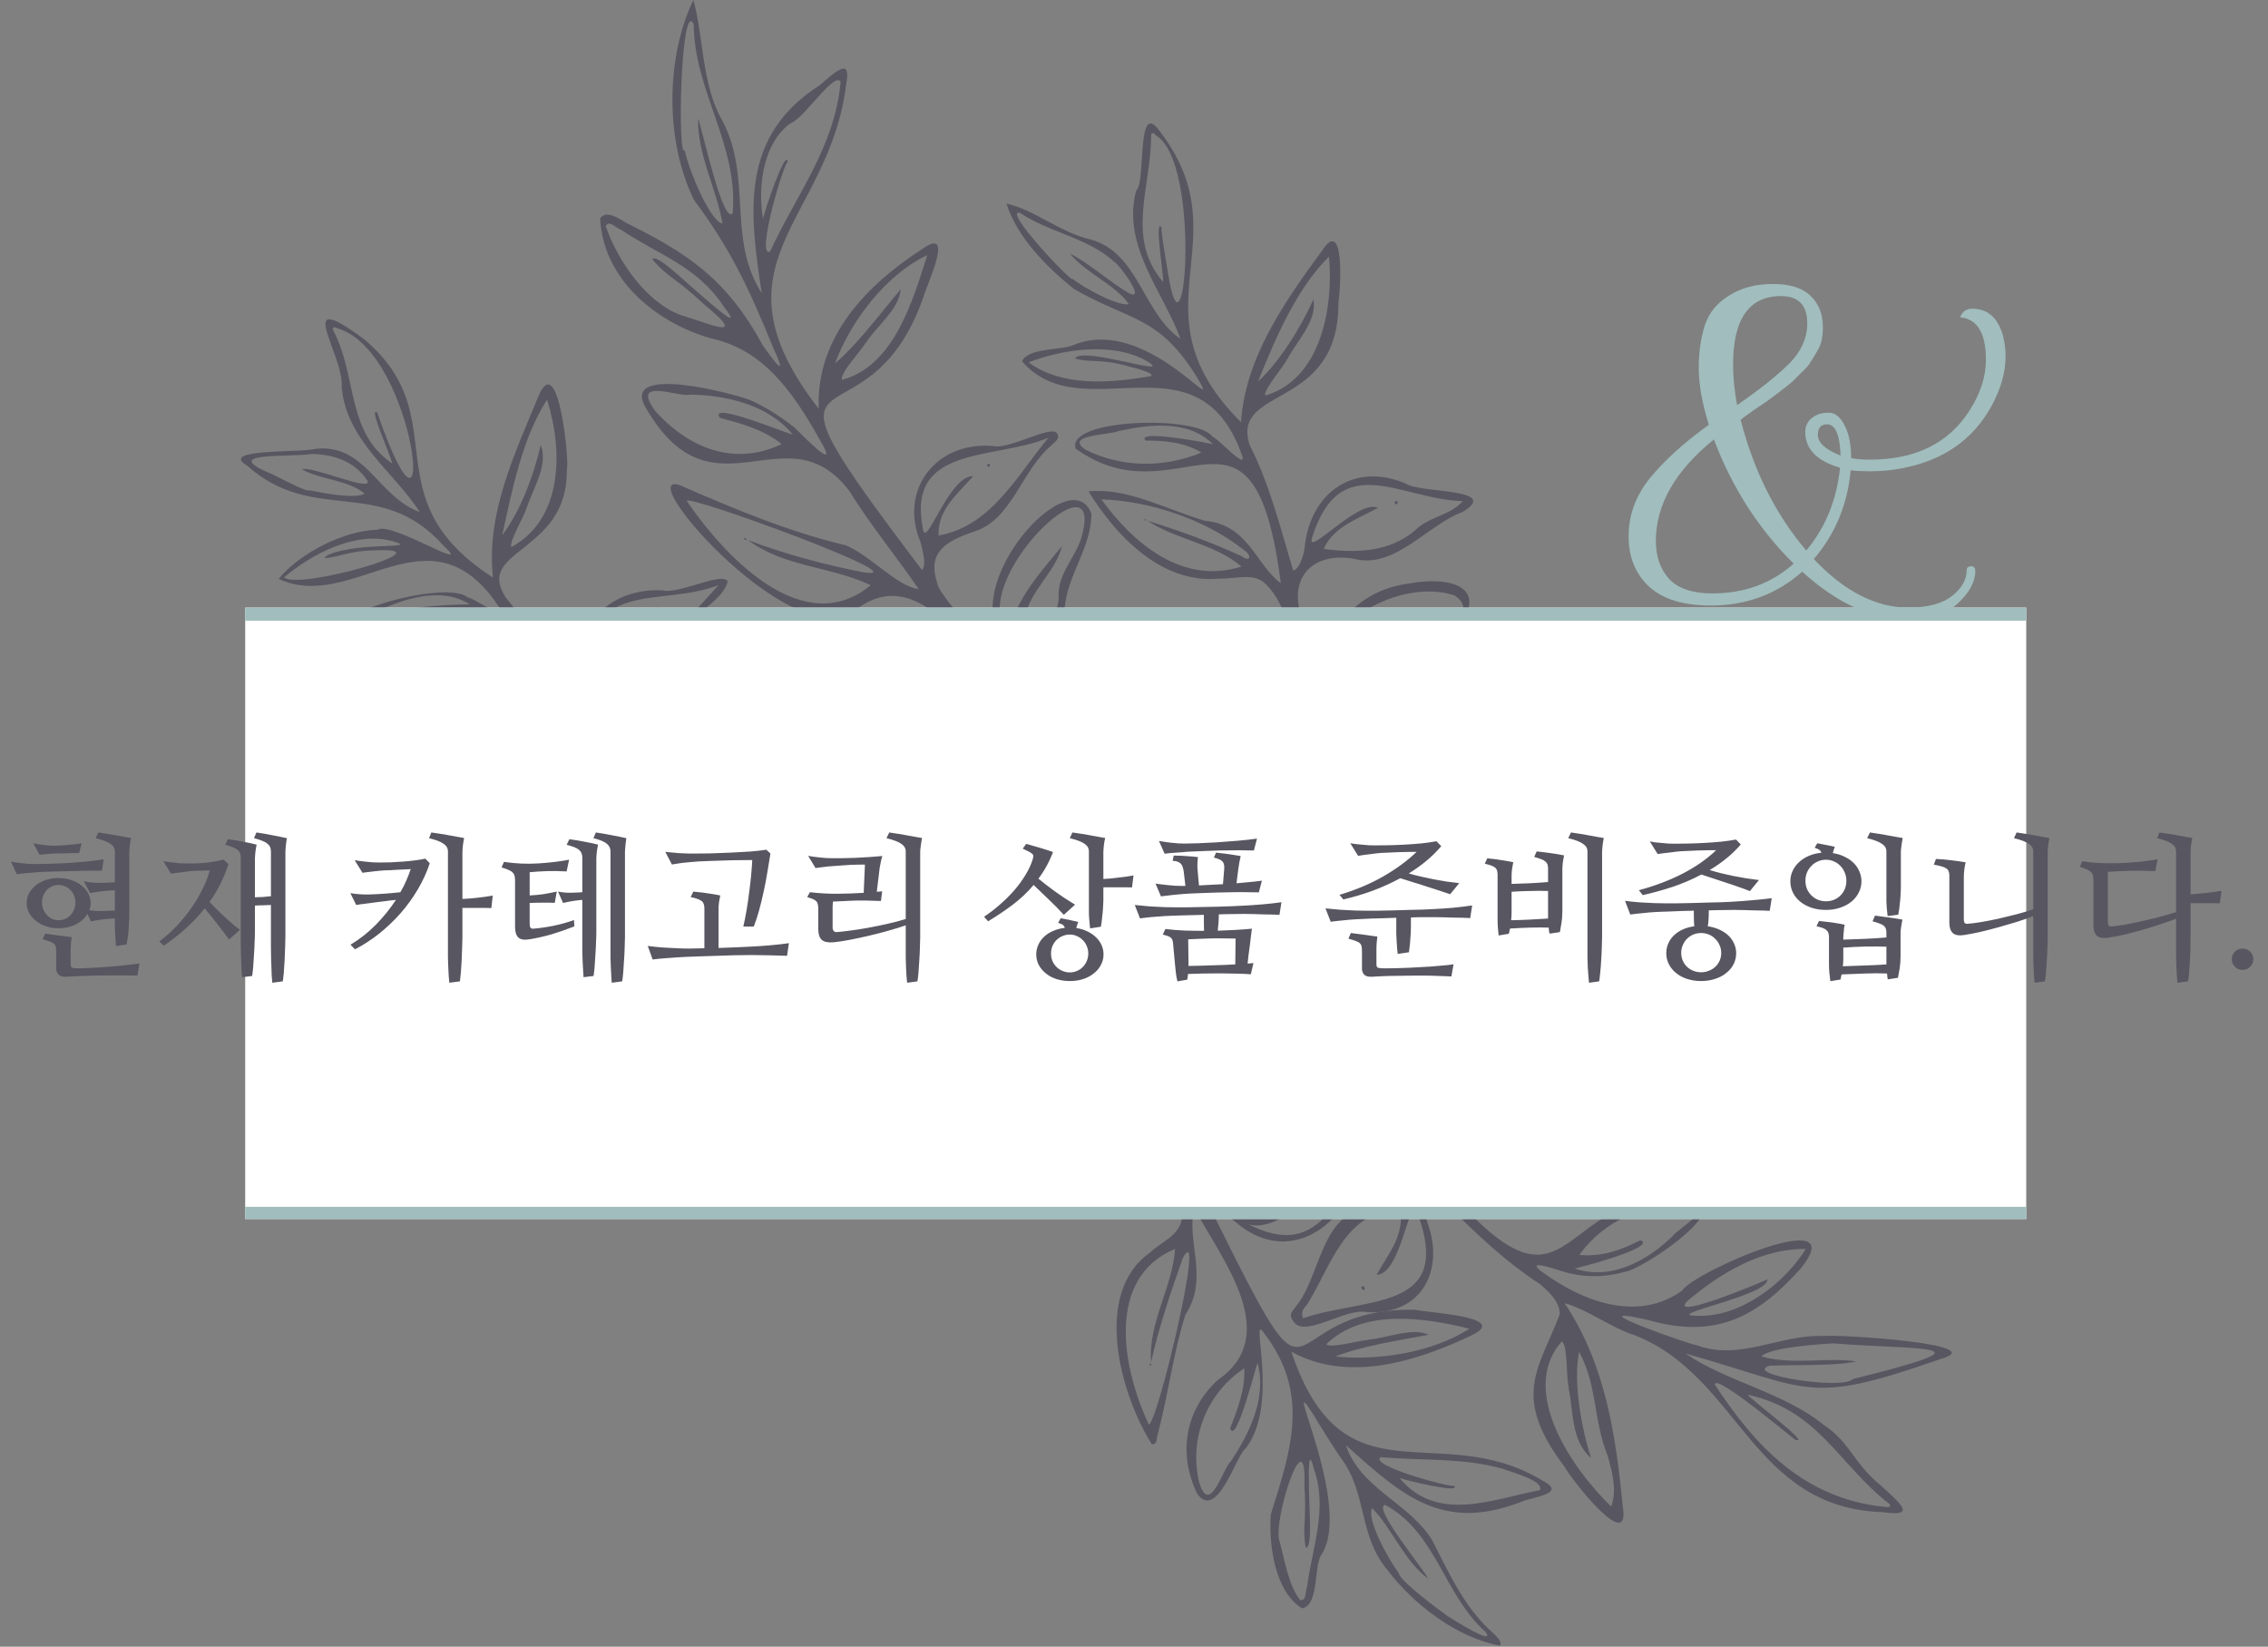
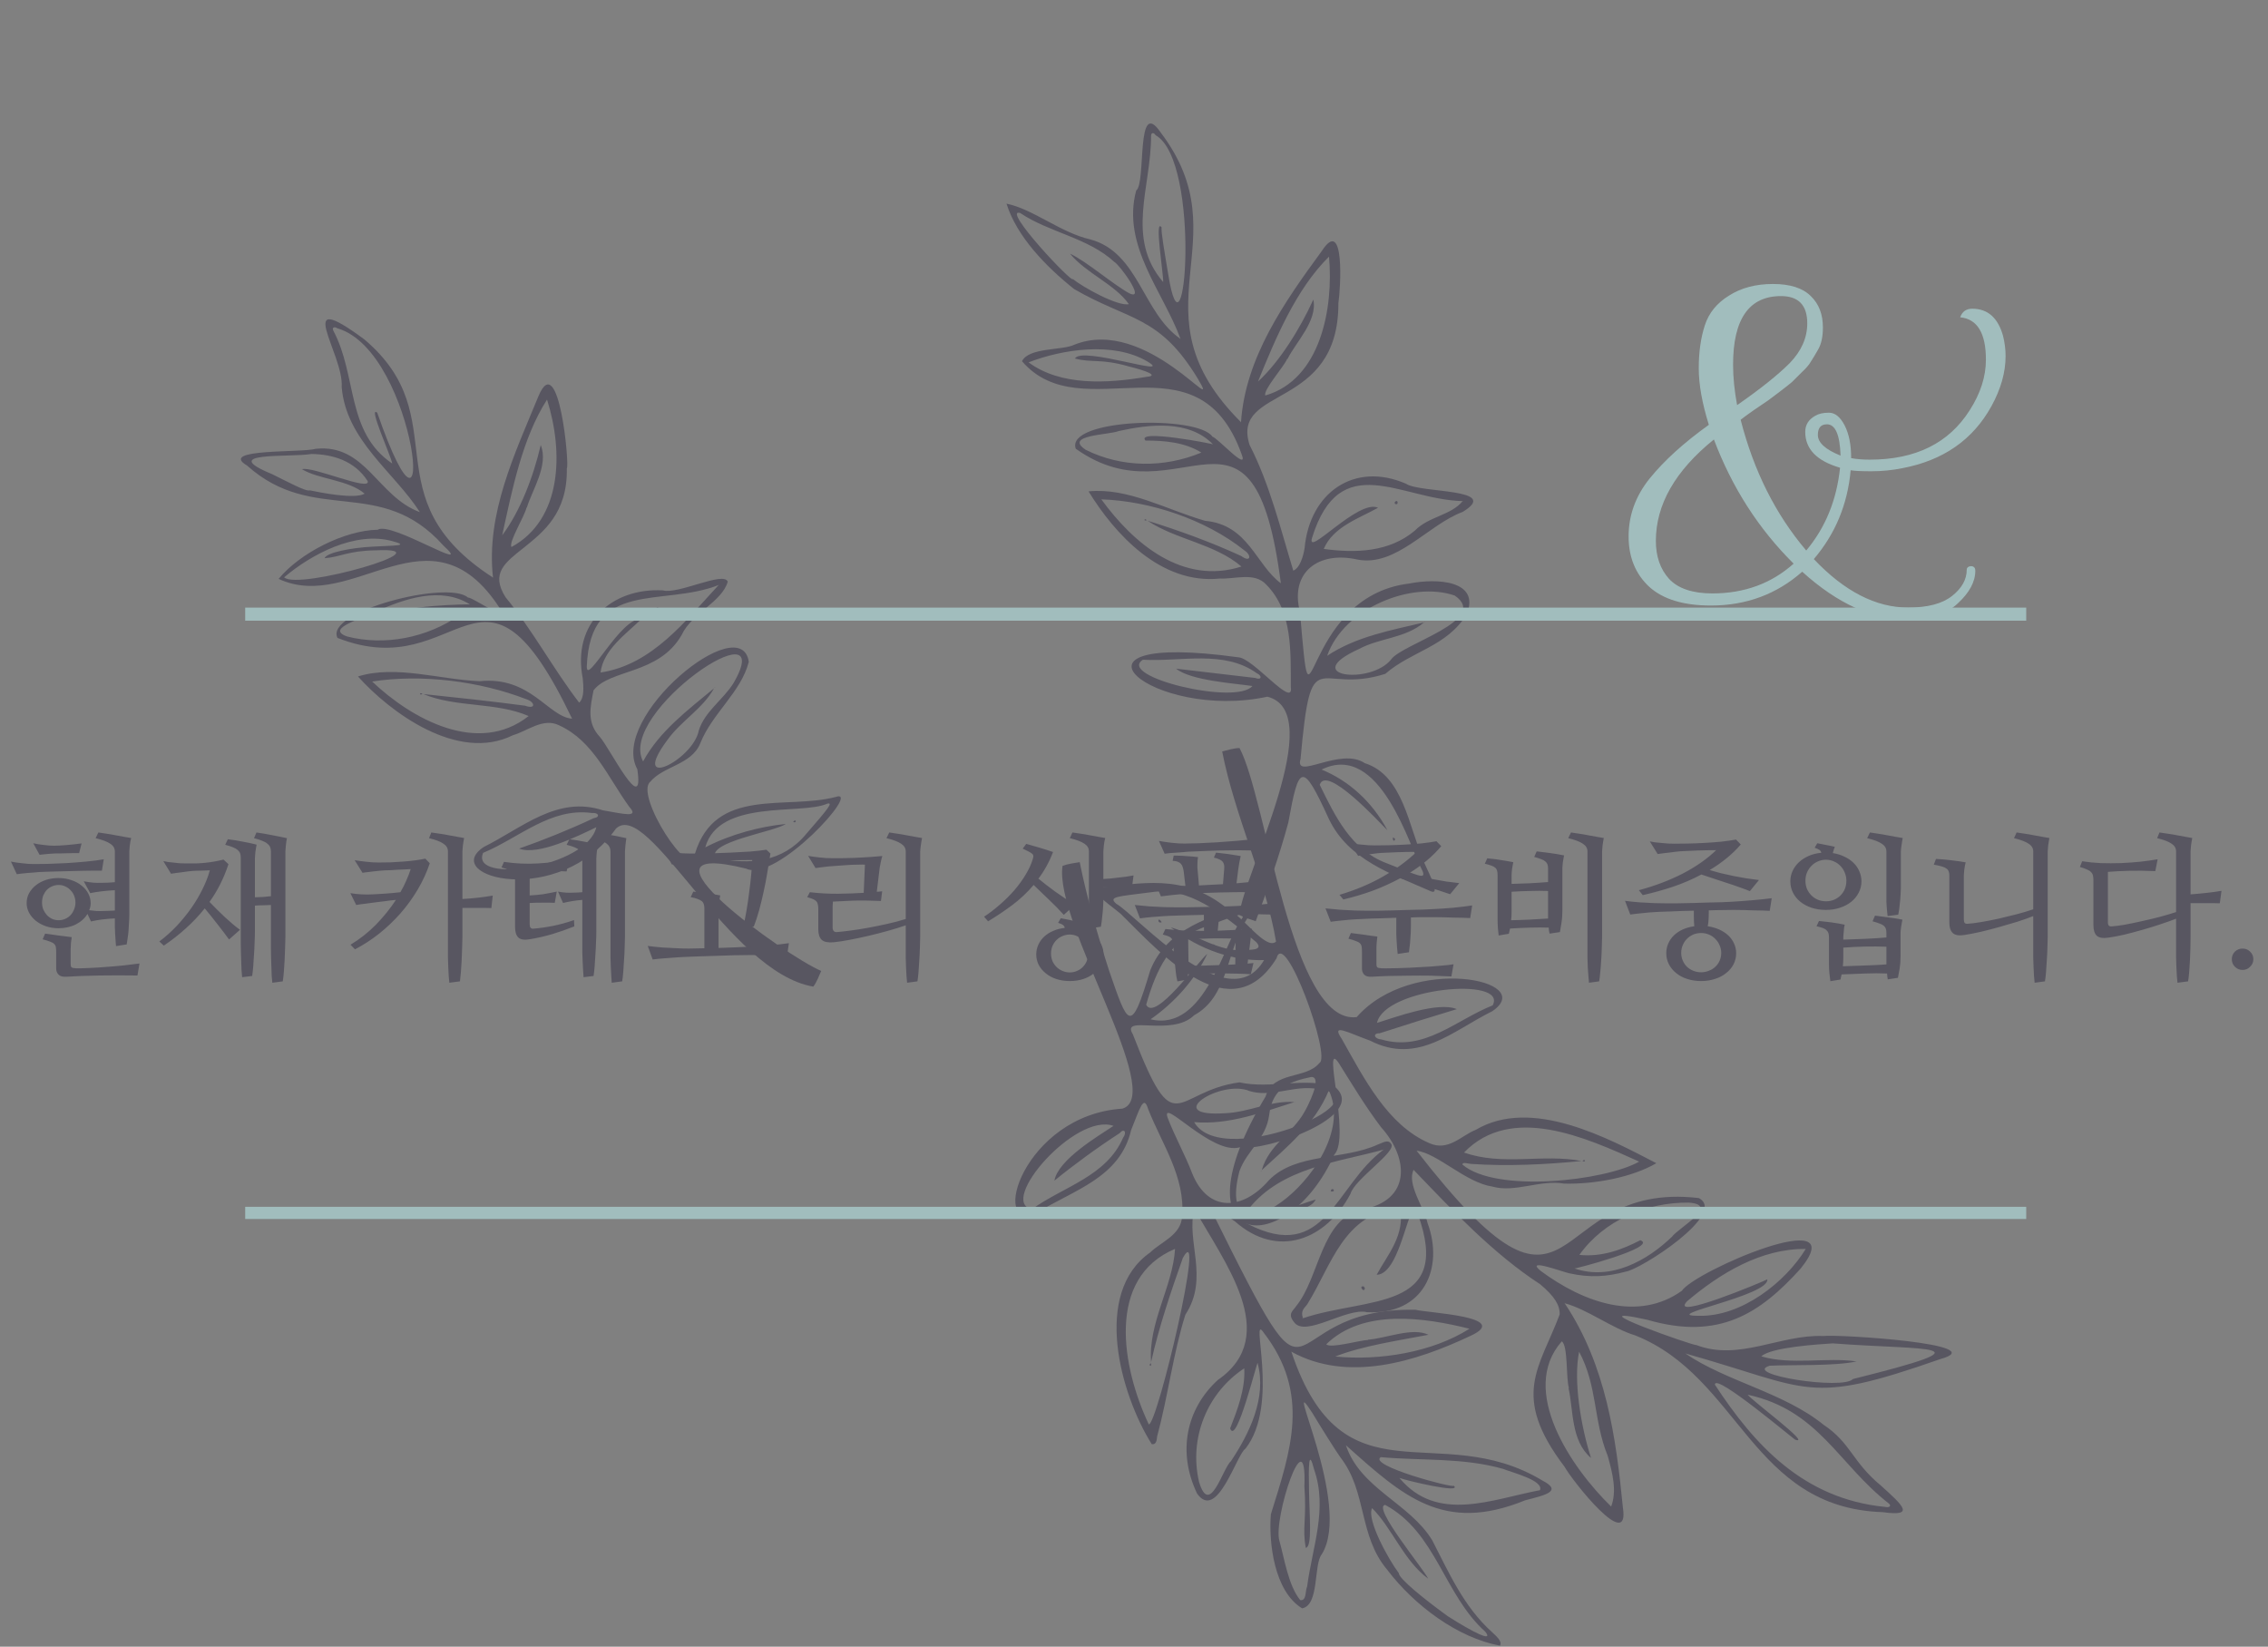
<svg xmlns="http://www.w3.org/2000/svg" width="259" height="188" viewBox="0 0 259 188" fill="none">
  <rect x="0" y="0" width="259" height="188" fill="#808080" stroke="none" />
  <path d="M85.21 99.17C88.63 100.81 98.54 89.91 95.42 90.99C89.71 92.48 81.7 89.79 79.36 97.47C78.95 100.83 72.48 90.79 74.24 89.27C75.73 87.46 78.98 87.32 79.97 84.86C81.32 81.45 84.64 79.01 85.51 75.56C84.65 69.5 69.52 81.87 72.78 87.82C73.62 93.44 69.64 85.43 68.52 84.15C66.94 82.48 67.44 80.64 67.78 78.82C69.64 76.36 75.24 77.05 77.85 72.48C78.98 70.03 82.46 68.72 83.11 66.4C82.61 65.19 77.44 67.89 75.69 67.4C69.8 67.09 65.31 71.21 66.55 77.46C66.63 78.35 66.76 79.64 66.14 80.22C63.22 76.43 60.8 71.91 57.73 68.18C56.01 65.46 57.64 64.25 59.83 62.52C61.99 60.77 64.83 58.61 64.73 53.47C65.06 53.25 63.83 39.7 61.5 45.21C58.79 51.79 55.48 58.68 56.3 65.94C42.16 56.81 52.24 47.75 41.61 38.75C33.25 32.56 39.29 40.42 39.02 44.18C39.52 50.28 45.03 53.91 47.95 58.47C43.09 56.69 41.79 50.64 36.05 51.24C34.48 51.71 24.88 51.18 28.2 53.14C35.86 60.01 43.43 54.22 50.63 62.28C54.38 65.69 44.64 59.46 43.13 60.48C39.37 60.54 34.24 63.13 31.82 66.09C40.38 70.09 49.13 57.26 57.05 69.4C58.28 71.27 53.98 68.16 53.44 68.22C51.16 66.19 37.04 69.82 38.54 72.83C52.7 78.39 54.93 60.33 65.33 82.05C62.61 81.85 60.59 77.17 54.78 77.77C50.23 77.59 45.2 75.89 40.88 77.23C44.54 81.31 52.27 87.07 58.57 83.94C60.24 83.46 62.04 81.9 63.85 82.81C67.74 84.57 69.4 88.71 71.86 92.11C73.02 93.39 71.32 92.94 68.84 92.51C63.65 90.8 59.61 94.53 55.24 96.7C50.13 100.1 63.84 103.81 70.34 94.6C74.04 91.09 83.19 111.01 92.88 112.64C93.29 112.09 93.5 111.46 93.78 110.85C89.65 109.1 70.78 95.58 85.21 99.17ZM67.8 93.41C65.08 94.69 61.93 95.96 59.28 96.88C61.46 97.73 66.1 95.4 68.1 94.44C67.02 99.06 53.65 100.97 55.17 97.37C59.3 95.65 62.87 92.17 67.6 92.82C68.35 92.74 68.6 93.29 67.8 93.41ZM43.08 47.12C41.97 46.21 44.71 52.19 44.79 52.92C39.49 49.32 40.82 42.9 38.05 37.72C37.9 37.37 38.2 37.26 38.52 37.48C47.78 40.15 50.12 67.37 43.08 47.12ZM35.38 55.98C34.93 56.15 32.83 54.99 31.07 54.13C24.72 51.52 33.05 52.25 35.58 51.83C37.99 51.87 40.49 52.59 41.99 54.93C42.35 56.16 35.66 53.19 34.49 53.57C36.38 54.73 39.8 54.78 41.64 56.36C40.52 57.03 36.53 56.22 35.38 55.98ZM58.41 62.45C58.04 61.93 59.95 58.87 60.13 57.94L60.16 57.96C60.77 55.94 62.68 53.1 61.75 50.81C60.91 54.46 59.35 58.47 57.35 61.11C58.47 56 59.63 50.05 62.47 45.62C64.37 51.62 64.2 59.3 58.41 62.45ZM37.07 63.73C38.91 63.59 39.71 62.88 42.9 62.83C51.44 62.41 33.98 67.44 32.45 65.91C35.55 63.28 40.57 60.61 44.81 61.78C46.91 62.35 44.98 62.26 42.54 62.41C40.1 62.53 37.27 63.09 37.07 63.73ZM53.67 69.01C53.92 68.95 44.63 69.16 46.06 70.23C48.13 69.79 50.52 69.46 52.55 70.19C48.69 72.88 43.86 73.74 39.66 72.67C36.9 71.73 41.9 70.49 42.93 69.83C46.16 68.36 50.37 66.91 53.67 69.01ZM67.01 76.1C67.39 66.04 75.61 69.34 82.07 66.79C78.32 70.82 74.5 75.9 68.58 76.78C68.9 74.17 71.48 72.4 73.24 70.68C70.92 70.41 66.96 78.34 67.01 76.1ZM59.97 80.57C56.15 80.06 52.09 79.63 48.35 79.24C52.04 80.8 56.66 80.13 60.37 81.75C54.58 86.31 46.98 82.06 42.5 77.81C48.04 76.94 54.69 77.73 60.11 79.83C61.08 80.12 61.26 81.03 59.97 80.57ZM76.23 84.46C77.77 82.31 80.29 80.88 81.54 78.58C78.57 81.05 75.3 83.48 73.44 86.93C70.45 81.33 89.08 68.78 83.77 77.98C82.6 79.87 80.47 81.23 79.8 83.4C79.16 86.78 71.78 90.44 76.23 84.46ZM81.68 97.94C80.75 96.08 88.47 94.98 89.72 94.07C86.77 94.37 83.48 95.23 80.54 96.74C82.08 91.17 91.56 93.08 94.48 91.75C95.16 91.59 94.63 92.26 92.06 95.22C89.37 98.46 85.62 98.77 81.68 97.94ZM68.14 94.43H68.12L68.14 94.42V94.43ZM56.19 65.97L56.28 65.93V65.94L56.19 65.97ZM82.15 66.84L82.08 66.8L82.11 66.79L82.15 66.84ZM48.27 79.24C47.88 78.91 47.87 79.51 48.26 79.2L48.27 79.24ZM74.94 69.67C75.46 69.77 75.17 69.02 74.9 69.53L74.94 69.67ZM81.67 78.47L81.6 78.48C81.61 78.55 81.64 78.49 81.67 78.47ZM90.55 93.83C91.06 94.06 90.9 93.34 90.56 93.86L90.55 93.83Z" fill="#585661" />
-   <path d="M132.5 84.66C138.62 84.55 141.1 79.85 143.93 76.14C144.76 74.97 141.17 76.32 140.69 76.17C134.75 76.37 125.69 74.97 125.25 83.31C125.22 84.52 125.01 84.57 123.89 83.69C120.65 81.13 112.88 75.62 119.48 72.4C120.52 71.67 121.43 70.83 121.58 69.43C121.91 65.56 124.67 62.44 124.63 58.64C122.28 52.36 109.14 66.88 114.72 73.38C118.37 80.55 107.12 68.17 107.04 66.61C105.87 63.12 107.86 61.83 111.29 60.67C115.55 59.33 116.69 53.68 120.03 50.88C120.38 50.49 121.11 50.12 120.72 49.5C120.17 48.41 115.18 51.39 113.38 50.92C106.85 50.36 102.61 56 105.13 61.91C105.36 62.96 105.83 64.42 105.31 65.1C83.61 36.53 98.85 53.03 105.5 33.78C105.95 32.24 109.07 25.71 105.28 28.46C99.09 32.44 93.14 38.46 93.5 46.67C80.49 29.95 94.74 25.38 96.64 9.55C97.19 6.63 95.64 7.95 93.63 9.72C84.47 15.55 85.58 24.23 86.99 33.48C83.01 27.27 85.92 20.33 82.52 13.83C80.12 9.76 80.36 4.16 79.18 0C76.04 6.54 75.93 16.05 79.24 22.81C83.42 28.43 85.48 32.78 88.32 39.75C89.34 41.94 89.65 43.05 87.11 39.44C82.89 31.64 78.25 28.8 71.49 25.43C70.28 24.65 69.14 24.06 68.53 24.94C68.95 32.6 76.01 37.43 81.95 38.82C87.8 40.4 91.1 45.62 94.13 51.12C94.78 52.44 93.97 51.87 92.91 50.91C91.83 49.97 90.59 48.59 90.31 48.49C88.84 47.36 87.3 46.4 85.65 45.67C84.07 45.03 71.17 41.54 73.61 46.31C81.33 60.05 89.78 46.48 97.03 56.11C99.4 59.95 102.42 63.6 104.91 67.25C102.45 66.97 99.38 63.4 96.57 62.25C90.06 60.72 83.84 58.09 77.55 55.36C72.06 53.77 91.47 75.8 98.02 69.4C104.95 64.45 110.36 74.26 115.13 78.23C116.8 79.56 114.83 79.19 111.96 78.95C105.93 77.51 102.77 81.73 98.47 84.72C93.96 88.54 109.48 92.62 114.29 81.12C115.44 79.96 117.23 80.22 118.85 81.74C126.24 88.13 134.2 94.98 143.82 98.43C144.24 97.88 144.45 97.25 144.73 96.63C140.7 94.68 114.89 81.97 132.5 84.66ZM111.15 80.05C108.61 81.73 105.52 83.46 103.01 84.66C105.61 85.46 109.91 82.42 111.82 81.15C111.81 86.73 98.21 89.62 98.66 85.51C102.73 83.16 105.51 79.06 110.73 79.41C111.53 79.26 111.99 79.85 111.15 80.05ZM89.96 18.51C89.76 16.78 87.26 24.18 87.14 25.01C86.42 20.8 87.41 16.04 90.33 14.04C91.76 13.57 95.34 8.07 96 9.34C95.32 16.81 90.95 22.19 87.94 28.72C86.23 29.54 89.64 18.13 89.96 18.51ZM78.21 17.18C77.32 18.34 77.75 -0.34 79.22 2.77C79.28 10.44 84.34 16.51 83.67 24.36C82.53 25.66 80.21 14.77 79.72 13.52C79.63 17.67 81.88 21.69 82.51 25.54C81.08 25.25 78.63 19.38 78.21 17.18ZM96.15 43.37C95.87 42.62 98.42 39.97 98.85 39.13L98.88 39.16C99.98 37.33 102.69 35.35 102.86 33.02C100.51 35.81 97.87 39.37 95.35 41.5C97.18 36.57 101.25 31.3 105.89 29.13C104.22 34.4 102.08 41.78 96.15 43.37ZM74.49 29.6C76.23 31.67 77.29 31.79 80.45 34.79C85.9 39.23 80.41 36.72 77.86 36.01C73.89 34.63 70.56 29.84 69.18 25.84C69.5 25.02 70.39 26.09 70.91 26.22C75.19 29.12 79.61 30.34 82.7 35.07C84.54 37.45 82.68 35.97 80.27 33.88C77.84 31.82 75 28.95 74.49 29.6ZM90.51 49.58C90.66 49.85 80.77 45.64 82.2 47.7C84.48 48.31 87.14 48.99 89.27 50.7C84.18 53.13 79.01 51.5 74.89 47C71.83 42.91 77.63 45.44 78.79 45.05C82.87 45.12 87.66 46.16 90.51 49.58ZM105.39 60.35C103.48 50.7 113.67 52.56 119.73 49.97C116.21 54.18 113.24 60.07 107.18 61.14C107.05 58.14 109.5 56.25 111.13 54.37C108.33 54.27 105.72 62.89 105.39 60.35ZM98.71 65.36C94.26 64.5 89.68 63.28 85.41 61.66C89.69 64.8 94.83 64.63 99.43 66.81C91.96 73.02 83.11 64.03 78.43 57.2C78.27 56.31 105.25 66.2 98.71 65.36ZM117.38 69.33C118.37 66.8 120.62 64.97 121.27 62.35C118.82 65.36 116.06 68.3 115.15 72.33C110.06 66.5 126.55 50.98 123.47 61.45C122.79 63.64 120.92 65.36 120.89 67.84C121.24 71.84 114.44 76.34 117.38 69.33ZM128.03 83.61C126.06 81.92 135.11 79.75 136.27 79C132.68 79.35 129.17 80.54 126.34 82.43C126.67 75.52 138.9 77.82 141.73 76.56C142.66 76.42 142.1 77.11 139.68 80.27C136.94 83.91 132.39 84.08 128.03 83.61ZM111.87 81.15H111.85L111.87 81.14V81.15ZM93.4 46.69L93.5 46.68V46.69C93.49 46.69 93.4 46.69 93.4 46.69ZM119.81 50.01L119.74 49.97L119.77 49.96L119.81 50.01ZM85.32 61.63C84.82 61.04 84.92 61.89 85.31 61.57L85.32 61.63ZM112.77 53.28C113.3 53.37 112.96 52.59 112.72 53.14L112.77 53.28ZM121.38 62.21L121.31 62.23C121.33 62.31 121.35 62.23 121.38 62.21ZM137.24 78.72C137.99 78.97 137.51 78.18 137.27 78.75L137.24 78.72Z" fill="#585661" />
  <path d="M151.74 93.47C153.99 98.22 158.99 99.79 163.41 101.76C164.74 102.31 162.59 98.68 162.54 98.17C160.87 94.39 160.24 88.51 155.86 87.13C153.06 85.23 147.77 89.16 148.52 86.65C149.76 72.8 150.38 79.43 158.2 76.93C161.21 74.31 165.24 73.84 167.51 70.1C169.06 66.23 164.02 66 160.94 66.62C148.21 68.13 149.94 86.97 148.45 69.84C147.28 65.35 150.56 62.88 155 63.88C159.44 64.76 163.05 59.92 167.04 58.44C171.52 55.72 162.17 56.33 160.57 55.23C154.67 52.66 149.56 56.23 148.98 62.59C148.83 63.5 148.46 64.83 147.69 65.15C146.24 60.39 145 55.28 142.7 50.8C140.53 43.99 152.88 46.95 152.84 34.61C153.1 32.96 153.6 24.54 150.93 28.68C146.69 34.47 142.21 40.83 141.72 48.2C128.96 35.48 141.96 27.56 132.55 15.13C129.68 10.91 130.92 20.93 129.75 21.75C128.06 28.03 132.86 33.33 134.81 38.69C130.45 35.69 130.06 28.83 124.5 27.33C121.12 26.56 117.98 23.87 114.94 23.25C116.12 27.02 119.44 30.43 122.66 33C128.98 36.66 132.37 35.96 136.78 43.22C139.77 48.25 130.96 35.99 122.65 39.37C121.3 40.02 117.49 39.65 116.71 41.24C123.57 49.21 136.76 37.8 141.79 51.86C142.65 54 138.98 49.93 138.46 49.86C136.81 47.36 121.63 47.78 122.85 51.23C134.81 59.77 143.14 42.3 146.27 66.59C143.41 64.48 142.57 59.91 137.62 59.46C133.23 58.2 128.8 55.64 124.31 56.1C127.28 60.93 132.53 66.76 139.32 66.05C141.03 66.14 143.27 65.28 144.61 66.75C147.65 69.83 147.38 74.44 147.41 78.44C147.77 80.99 143.09 75.08 141.39 75.04C119.21 71.97 131.68 82.36 144.73 79.54C151.77 81.31 142.03 99.73 141.52 104.45C142.13 104.78 142.76 104.95 143.4 105.17C144.71 101.65 146.14 97.57 147.12 93.92C148.32 87.3 148.7 86.81 151.74 93.47ZM143.35 77.4C140.4 77.05 137.15 76.68 134.31 76.34C135.96 77.7 141 78.02 143.02 78.32C141.17 80.56 127.48 77.24 130.52 75.32C134.87 75.57 139.78 74.17 143.52 76.86C144.17 77.15 144.07 77.7 143.35 77.4ZM132.66 25.97C131.78 24.74 132.9 31.46 132.83 32.2C128.51 27.17 131.48 21.34 131.45 15.47C131.47 15.11 131.78 15.12 131.96 15.43C137.25 18.39 135.29 43.34 133.39 31.2C133.01 28.91 132.55 26.32 132.66 25.97ZM122.52 31.85C122.59 32.53 114.31 23.72 116.49 24.31C119.81 26.55 124.25 27.13 127.26 29.91C127.83 30.2 130.91 34.39 128.97 33.49C127.11 32.48 124.06 29.82 122.19 28.96C124.03 31.2 127.32 32.46 128.91 34.72C127.69 35.02 123.63 32.78 122.52 31.85ZM144.5 45.15C144.21 44.54 146.63 41.87 146.99 40.97L147.02 41C147.97 39.08 150.48 36.62 149.98 34.2C148.48 37.5 146.12 41.32 143.66 43.56C145.64 38.68 148 33.01 151.77 29.3C152.3 35.17 150.82 43.33 144.5 45.15ZM122.76 40.93C124.66 41.45 125.73 40.91 128.92 41.84C130.85 42.31 132.4 42.9 130.95 43.02C126.47 43.78 121.14 44.09 117.46 41.37C121.27 39.89 127.13 38.96 131.03 41.27C134.26 43.21 123.5 39.47 122.76 40.93ZM138.53 50.74C138.72 50.7 129.6 48.93 130.81 50.3C132.99 50.29 135.33 50.5 137.19 51.67C132.93 53.44 128.1 53.4 124 51.36C121.41 49.66 126.62 49.67 127.76 49.21C131.23 48.45 135.75 47.88 138.53 50.74ZM149.83 61.41C153.03 51.13 159.93 57.04 167.03 57.21C165.72 58.84 163.15 58.95 161.57 60.58C158.63 63.06 154.76 63.16 151.17 62.67C152.23 60.14 155.21 59.18 157.37 57.97C155.13 56.92 149.14 63.74 149.83 61.41ZM141.75 63.48C138.32 61.9 134.63 60.56 131.05 59.45C134.25 61.6 138.72 62.07 141.77 64.68C135.1 66.81 129.5 62.13 125.77 57.01C131.28 57.19 137.67 59.29 142.11 62.84C142.96 63.4 142.83 64.27 141.75 63.48ZM155.2 74.09C157.57 72.82 160.48 72.88 162.62 71.06C158.85 71.96 154.86 72.67 151.56 74.87C153.43 69.46 161.18 66.29 166.12 67.99C170.23 70.78 160.1 73.5 158.86 75.29C156.51 78.22 148.29 77.23 155.2 74.09ZM150.71 89.6C151.45 87.27 157.4 93.75 158.44 94.79C156.68 91.49 153.98 89.11 150.92 87.86C157.63 84.56 161.01 96.8 162.46 99.46C162.83 100.45 162.03 99.99 158.32 98.54C154.29 97.01 152.49 93.23 150.71 89.6ZM141.62 48.23L141.72 48.21V48.22L141.62 48.23ZM167.1 57.29L167.04 57.2H167.07L167.1 57.29ZM130.98 59.42C130.69 59.04 130.53 59.58 130.98 59.38V59.42ZM159.28 57.5C159.76 57.81 159.67 56.87 159.28 57.33V57.5ZM162.78 71.02L162.71 70.99C162.69 71.07 162.75 71.01 162.78 71.02ZM159.05 95.6C159.04 96.42 159.65 95.66 159.03 95.64L159.05 95.6Z" fill="#585661" />
  <path d="M140.19 103.76C135.06 99.55 130.13 100.96 125.32 101.33C123.89 101.5 127.78 104.01 128.17 104.52C132.76 109.07 140.6 117.77 145.77 109.42C146.71 105.85 152.07 120.71 150.67 121.36C149.16 123.24 145.39 122.25 144.53 125.18C133.83 143 146.95 143.93 152.38 131.81C154.27 129.88 150.93 118.5 152.86 121.33C154.42 123.82 155.96 126.38 157.73 128.71C160.93 132.27 161.15 137.08 155.53 138.09C150.83 139.11 150.71 145.85 148 149.14C147.73 149.61 146.96 149.96 147.79 150.96C149.07 152.73 153.81 149.24 156.1 149.81C162.57 150.16 164.94 144.8 163.02 139.62C162.66 137.94 160.62 135.18 161.43 133.56C165.83 138.14 170.5 143.12 175.87 146.61C177.52 147.99 178.14 149 178.11 150.07C175.82 156.18 172.48 159.3 178.65 167.43C179.55 169.06 186.15 177.39 185.33 172.11C184.55 164.16 183.42 155.86 178.68 148.79C181.24 149.46 184.12 151.67 186.74 152.46C198.69 157.22 200 172.14 215.01 172.64C218.7 173.15 217.4 171.95 214.8 169.61C211.51 166.89 211.37 164.75 208.27 162.68C203.68 158.96 197.15 157.73 192.46 154.52C206.91 158.58 206.27 160.52 221.56 155.17C227.83 153.45 209.86 152.31 208.23 152.53C203.27 152.33 198.58 155.44 193.69 153.55C193.9 153.82 179.17 148.69 188.13 150.68C196.32 153.06 201 149.95 205.62 144.84C211.76 137.26 193.5 145.14 192.06 147.37C187.1 150.9 180.91 148.77 175.95 145.1C174.03 143.54 178.58 145.26 179.21 145.37C181.56 145.89 183.48 145.77 185.65 145.18C187.27 144.98 197.35 138.55 194 136.78C176.06 134.68 180.71 155.75 161.77 131.37C164.2 131.69 167.37 135.01 170.43 135.47C173 136.2 175.87 134.66 178.62 135.13C182.13 135.22 186.39 134.41 189.15 132.8C183.64 129.94 174.9 125.22 168.53 128.99C166.89 129.62 165.39 131.52 163.18 130.49C158.45 128.43 155.8 123.17 153.22 118.6C151.98 116.78 153.81 117.85 156.47 118.81C161.9 121.59 165.86 117.7 170.41 115.45C175.71 111.89 161.21 108.95 154.93 116.12C147.44 117.05 144.64 91.16 141.55 85.4C140.86 85.42 140.23 85.63 139.57 85.79C140.98 93.06 144.56 100.53 145.72 107.5C144.57 108.55 141.86 104.51 140.19 103.76ZM157.54 117.97C160.41 117.04 163.66 116.02 166.37 115.21C164.23 114.32 159.43 116.11 157.25 116.78C158.1 112.77 172.22 111.45 170.46 114.78C166.23 116.46 162.64 120.11 157.75 118.67C156.96 118.63 156.7 117.96 157.54 117.97ZM205.04 164.38C206.93 164.97 200.04 159.89 199.58 159.23C207.72 161 209.9 167.14 215.71 171.66C216.03 171.94 215.73 172.15 215.28 172.04C205.93 171.13 200.33 164.93 195.84 158.09C195.76 156.6 205.12 164.56 205.04 164.38ZM209.3 153.37C219.99 154.19 227.95 153.37 211.6 157.44C210.45 158.73 198.88 156.91 202.09 155.92C204.65 155.8 209.57 155.98 212.01 155.43C208.65 154.93 204.49 155.87 201.14 154.85C202.28 153.79 207.81 153.47 209.3 153.37ZM178.35 153.14C179.08 153.61 178.82 157.41 179.17 158.47L179.12 158.46C179.69 160.98 179.38 164.5 181.69 166.45C180.52 162.81 179.66 157.61 180.33 154.32C182.45 158.28 181.94 162.15 183.6 166.22C184.18 168.29 184.65 170.25 183.99 172C179.47 167.61 173.4 158.75 178.35 153.14ZM201.82 146.06C201.43 146.29 190.54 150.85 192.65 148.57C196.4 145.39 201.1 142.53 206.21 142.59C203.92 146.34 198.89 150.38 193.93 150.22C189.35 150.22 202.08 147.93 201.82 146.06ZM179.79 144.81C179.49 144.98 189.48 142.38 187.32 141.59C185.3 142.64 182.96 143.54 180.36 143.27C183.16 139.33 188.04 137.25 192.84 137.3C196.5 137.54 191.67 140.19 190.94 141.19C188.11 143.92 183.94 146.25 179.79 144.81ZM161.9 138.58C166 149.76 156.07 148.04 148.8 150.5C148.48 149.63 148.98 149.33 149.28 148.92C152.19 144.21 153.34 138.71 159.86 137.78C160.54 141 158.4 143.31 157.21 145.54C160.11 145.5 160.96 135.79 161.9 138.58ZM167.99 132.88C172.12 133.17 176.52 132.95 180.6 132.55C176.22 131.7 171.56 133.14 167.19 131.58C172.58 126.01 181.07 129.85 187.19 132.62C183.29 134.82 170.85 136.24 167.01 132.96C166.99 132.62 167.64 132.86 167.99 132.88ZM148.95 126.97C147.58 129.43 144.93 130.66 144.09 133.59C146.95 130.95 150.13 128.42 151.75 124.49C155.68 132.7 138.38 145.95 141.54 133.71C142.4 131.3 144.59 130.07 144.94 127.27C145.3 124.1 147.43 123.44 149.73 122.96C151.13 122.88 149.23 126.52 148.95 126.97ZM143.46 107.56C144.41 108.58 142.53 108.4 142.12 108.47C139.34 108.73 136.47 106.68 133.69 105.87C137.09 108.5 140.93 109.72 144.35 109.61C140.33 116.55 129.88 104.55 127.46 103.17C126.57 102.36 127.51 102.37 131.49 101.86C135.74 101.2 139.54 104.27 143.46 107.56ZM157.2 116.78L157.22 116.79L157.2 116.8V116.78ZM178.75 148.73L178.67 148.79L178.66 148.78C178.67 148.78 178.75 148.73 178.75 148.73ZM148.68 150.43L148.79 150.5L148.76 150.51L148.68 150.43ZM180.68 132.54C181.21 132.79 180.98 132.17 180.7 132.58L180.68 132.54ZM155.74 146.87C155.08 146.75 155.81 147.71 155.86 147.05L155.74 146.87ZM143.97 133.71H144.05C144.02 133.61 144 133.7 143.97 133.71ZM132.68 105.32C132.18 104.46 132.14 105.57 132.67 105.27L132.68 105.32Z" fill="#585661" />
  <path d="M131.35 110.8C133.31 105.84 138.45 104.68 142.85 103.05C144.19 102.59 141.97 105.36 141.91 105.8C140.06 109.14 140.08 113.88 136.38 115.9C133.79 118.45 127.95 115.76 129.37 118.09C134.27 130.78 133.94 124.6 141.54 123.57C145.12 124.37 149.06 122.91 152.48 124.11C156.3 127.43 144.54 131.51 141.56 130.99C138.38 131.89 132.56 125.17 133.33 127.58C134.16 129.76 135.34 131.84 136.16 134C137.99 138.47 141.94 138.19 144.92 134.73C148.01 131.58 153.38 132.49 157.34 130.67C157.84 130.51 158.49 130.02 158.86 130.58C159.59 131.45 154.69 134.61 154.22 136.3C151.46 141.52 145.93 143.79 141.01 139.43C140.23 138.91 139.2 138.06 138.39 138.29C151.49 164.75 144.62 149.21 161.64 149.53C162.89 149.89 172.74 150.29 167.95 152.5C161.72 155.45 153.92 157.89 147.47 154.32C153.4 172.02 164.26 161.87 176.14 169.03C178.51 170.26 176.42 170.7 174.16 171.29C164.84 175.08 160.23 170.83 153.7 165C155.34 169.95 160.96 171.6 163.55 175.84C165.46 179.53 167.14 183.41 170.36 186.31C170.81 186.75 171.61 187.38 171.29 187.88C166.47 186.99 161.52 183.3 158.42 179.22C155.12 175.32 156.13 170.33 153.09 166.41C152.58 165.71 150.9 163.03 149.85 161.29C146.2 155.64 154.51 171.81 150.93 177.47C150 178.64 150.68 183.26 148.7 183.62C145.51 181.69 144.87 176.11 145.13 172.88C147.42 165.54 149.67 159.11 144.32 152.16C142.63 149.66 146.22 160.3 142.23 165.39C141.24 165.97 138.99 173.78 136.7 170.51C134.43 165.75 135.47 160.85 139.07 157.55C146.45 152.45 139.66 143.94 136.4 138C135.4 141.66 138.13 145.88 135.37 150.09C133.98 154.46 133.39 159.39 132.14 164C132.09 164.41 132.07 164.95 131.53 164.88C127.97 159.23 124.7 147.63 131.35 142.99C132.6 141.76 134.87 141.02 134.99 138.89C135.39 134.39 132.68 130.6 131.11 126.61C130.6 124.89 130.15 126.62 129.17 129.02C127.91 134.45 122.65 135.84 118.45 138.43C112.87 140.93 116.83 127.31 128.18 126.57C133.18 125.05 120.35 105.33 121.34 98.85C121.98 98.61 122.63 98.55 123.3 98.43C124.1 102.44 125.39 106.89 126.65 110.8C128.83 117.1 129.12 118.27 131.35 110.8ZM127.86 129.37C125.31 131.02 122.58 133.02 120.41 134.79C120.84 132.4 125.38 129.72 127.16 128.54C122.81 126.98 113.9 137.25 117.84 138.05C121.5 135.44 126.35 134.3 128.26 129.88C128.71 129.27 128.38 128.75 127.86 129.37ZM166.01 169.61C167.1 170.59 160.5 169.01 159.81 168.73C164.12 173.93 170.43 171.15 175.86 170.13C176.32 169.01 172.61 168.1 171.65 167.7C167.1 166.4 162.36 166.78 157.68 166.36C156.16 167.31 166.16 169.98 166.01 169.61ZM159.74 179.6C159.73 180.22 162.68 182.6 165.35 184.53C168.13 186.3 170.63 187.58 169.62 186.29C164.89 182.07 164.01 174.94 158.18 171.81C156.66 172.02 162.58 179.12 163.09 180.23C160.32 178.2 158.97 174.45 156.69 172.18C156.02 173.47 158.61 178.12 159.74 179.6ZM151.46 153.47C151.89 154 155.34 152.99 156.24 152.98L156.23 152.95C158.32 152.79 161.31 151.5 163.12 152.39C159.68 153.05 155.57 153.65 152.48 154.87C157.52 155.37 163.55 154.4 167.81 151.7C162.64 150.41 155.65 149.38 151.46 153.47ZM149.12 176.72C148.69 174.42 149.23 173.54 148.96 169.7C149.27 161.53 145.33 173.5 146.11 175.93C146.66 177.88 147.12 181.01 148.48 182.68C149.23 182.8 149.04 181.6 149.27 181.13C149.86 176.64 151.64 172.28 150.07 167.77C149.43 165.26 149.43 167.39 149.49 170.25C149.53 173.09 149.88 176.59 149.12 176.72ZM143.62 155.63C143.61 155.12 141.18 165.22 140.48 163.07C141.28 161.02 142.23 158.6 142.09 156.22C137.87 159 135.75 164.16 136.93 169.19C138.15 173.27 139.63 167.61 140.57 166.82C142.67 163.66 144.68 159.59 143.62 155.63ZM142.46 139.72C151.39 144.35 152.45 135.32 158.01 131.25C152.72 132.7 146.34 133.31 142.62 137.99C145.11 139.06 147.9 137.65 150.25 136.94C149.27 139.18 140.43 138.66 142.46 139.72ZM135.08 143.61C133.71 147.48 132.35 151.48 131.45 155.51C131.11 151.01 133.92 146.91 134.19 142.58C126.29 145.89 128.11 156.11 131.19 162.62C132.17 162.65 137.81 138.73 135.08 143.61ZM139.96 127.09C142.63 126.98 145.19 125.61 147.82 125.82C144.13 126.99 140.36 128.45 136.37 128.11C139.7 133.91 160.1 124.76 149.51 124.23C147.26 124.16 144.96 125.24 142.72 124.57C139.44 123.15 132.5 127.6 139.96 127.09ZM130.89 114.71C131.89 116.72 136.86 109.71 137.87 108.9C136.49 111.82 134.12 114.48 131.39 116.37C137.67 117.89 139.87 107.32 141.86 104.83C142.25 104.07 141.43 104.4 137.73 105.77C133.64 107.17 132.01 110.76 130.89 114.71ZM127.18 128.51L127.17 128.53L127.19 128.52L127.18 128.51ZM147.4 154.39L147.46 154.32L147.45 154.31L147.4 154.39ZM158.02 131.17V131.25L158.04 131.23L158.02 131.17ZM131.42 155.6C131.61 156.2 131.01 155.84 131.46 155.63L131.42 155.6ZM151.96 135.95C152.14 135.47 152.63 136.04 152.05 136.04L151.96 135.95ZM147.98 125.78L147.93 125.83C147.87 125.79 147.95 125.79 147.98 125.78ZM138.44 108.15C138.44 107.47 139.03 108.04 138.42 108.12L138.44 108.15Z" fill="#585661" />
-   <path d="M231.39 69.37H28V139.17H231.39V69.37Z" fill="white" />
+   <path d="M231.39 69.37H28H231.39V69.37Z" fill="white" />
  <path d="M13.115 101.633C12.623 101.656 12.131 101.697 11.639 101.756C11.146 101.814 10.701 101.885 10.303 101.967L9.564 100.613C9.928 100.684 10.285 100.736 10.637 100.771C10.988 100.795 11.316 100.801 11.621 100.789C11.844 100.777 12.09 100.771 12.359 100.771C12.629 100.76 12.881 100.742 13.115 100.719V97.203C13.115 96.84 12.94 96.547 12.588 96.324C12.248 96.09 11.691 95.879 10.918 95.691L11.234 95.041C11.516 95.076 11.826 95.123 12.166 95.182C12.506 95.228 12.846 95.287 13.185 95.357C13.525 95.416 13.848 95.475 14.152 95.533C14.469 95.592 14.744 95.639 14.979 95.674C14.955 95.779 14.926 95.908 14.891 96.061C14.867 96.213 14.844 96.371 14.82 96.535C14.809 96.688 14.797 96.828 14.785 96.957C14.773 97.086 14.768 97.18 14.768 97.238V104.445C14.768 104.715 14.756 105.002 14.732 105.307C14.721 105.611 14.703 105.922 14.68 106.238C14.656 106.543 14.621 106.836 14.574 107.117C14.539 107.387 14.504 107.621 14.469 107.82L13.256 108.014C13.232 107.873 13.215 107.68 13.203 107.434C13.191 107.188 13.174 106.924 13.15 106.643C13.139 106.35 13.127 106.062 13.115 105.781C13.115 105.488 13.115 105.236 13.115 105.025V104.85C12.635 104.873 12.154 104.914 11.674 104.973C11.205 105.031 10.777 105.107 10.391 105.201L9.986 104.34C9.693 104.832 9.254 105.23 8.668 105.535C8.082 105.828 7.414 105.975 6.664 105.975C6.16 105.975 5.686 105.898 5.24 105.746C4.807 105.594 4.426 105.389 4.098 105.131C3.77 104.861 3.512 104.557 3.324 104.217C3.137 103.865 3.043 103.496 3.043 103.109C3.043 102.688 3.137 102.307 3.324 101.967C3.523 101.615 3.787 101.311 4.115 101.053C4.443 100.795 4.824 100.596 5.258 100.455C5.703 100.314 6.172 100.244 6.664 100.244C7.215 100.244 7.719 100.326 8.176 100.49C8.633 100.643 9.02 100.854 9.336 101.123C9.664 101.381 9.916 101.686 10.092 102.037C10.268 102.377 10.355 102.734 10.355 103.109C10.355 103.402 10.297 103.672 10.18 103.918C10.461 103.953 10.736 103.982 11.006 104.006C11.287 104.018 11.539 104.018 11.762 104.006C11.961 103.994 12.178 103.988 12.412 103.988C12.646 103.977 12.881 103.965 13.115 103.953V101.633ZM4.801 103.039C4.801 103.32 4.848 103.584 4.941 103.83C5.047 104.064 5.182 104.275 5.346 104.463C5.521 104.65 5.721 104.797 5.943 104.902C6.178 105.008 6.43 105.061 6.699 105.061C6.969 105.061 7.221 105.008 7.455 104.902C7.689 104.797 7.889 104.656 8.053 104.48C8.229 104.293 8.363 104.076 8.457 103.83C8.562 103.584 8.615 103.32 8.615 103.039C8.615 102.781 8.568 102.529 8.475 102.283C8.381 102.037 8.246 101.826 8.07 101.65C7.906 101.463 7.707 101.316 7.473 101.211C7.238 101.094 6.98 101.035 6.699 101.035C6.43 101.035 6.178 101.088 5.943 101.193C5.721 101.287 5.521 101.422 5.346 101.598C5.182 101.773 5.047 101.984 4.941 102.23C4.848 102.477 4.801 102.746 4.801 103.039ZM9.037 97.397C8.838 97.397 8.621 97.397 8.387 97.397C8.152 97.397 7.912 97.402 7.666 97.414C7.432 97.414 7.203 97.42 6.98 97.432C6.77 97.432 6.588 97.432 6.436 97.432C6.354 97.432 6.23 97.438 6.066 97.449C5.914 97.449 5.744 97.461 5.557 97.484C5.381 97.496 5.199 97.514 5.012 97.537C4.824 97.549 4.66 97.566 4.52 97.59L3.799 96.272C3.939 96.307 4.115 96.342 4.326 96.377C4.537 96.4 4.754 96.43 4.977 96.465C5.211 96.488 5.434 96.512 5.645 96.535C5.867 96.547 6.055 96.553 6.207 96.553C6.348 96.553 6.535 96.547 6.77 96.535C7.016 96.523 7.279 96.506 7.561 96.482C7.854 96.447 8.152 96.418 8.457 96.394C8.762 96.359 9.049 96.324 9.318 96.289L9.037 97.397ZM11.639 99.4C11.369 99.4 11.041 99.4 10.654 99.4C10.268 99.4 9.846 99.406 9.389 99.418C8.943 99.43 8.48 99.441 8 99.453C7.52 99.465 7.057 99.477 6.611 99.488C6.166 99.5 5.756 99.512 5.381 99.523C5.006 99.535 4.695 99.547 4.449 99.559C4.309 99.57 4.121 99.588 3.887 99.611C3.664 99.623 3.43 99.641 3.184 99.664C2.938 99.688 2.697 99.711 2.463 99.734C2.24 99.758 2.059 99.781 1.918 99.805L1.25 98.363C1.402 98.398 1.596 98.434 1.83 98.469C2.064 98.504 2.305 98.533 2.551 98.557C2.797 98.58 3.037 98.603 3.271 98.627C3.518 98.639 3.723 98.644 3.887 98.644C4.285 98.644 4.812 98.639 5.469 98.627C6.137 98.603 6.846 98.574 7.596 98.539C8.346 98.492 9.096 98.434 9.846 98.363C10.607 98.293 11.275 98.205 11.85 98.1L11.639 99.4ZM15.699 111.371C14.984 111.359 14.252 111.354 13.502 111.354C12.764 111.354 12.043 111.359 11.34 111.371C10.637 111.383 9.963 111.4 9.318 111.424C8.674 111.447 8.094 111.477 7.578 111.512C7.156 111.535 6.857 111.453 6.682 111.266C6.506 111.078 6.418 110.855 6.418 110.598V108.77C6.418 108.512 6.406 108.307 6.383 108.154C6.359 108.002 6.295 107.873 6.189 107.768C6.084 107.662 5.926 107.574 5.715 107.504C5.516 107.422 5.234 107.334 4.871 107.24L5.152 106.59C5.328 106.613 5.551 106.643 5.82 106.678C6.09 106.713 6.371 106.754 6.664 106.801C6.957 106.836 7.238 106.871 7.508 106.906C7.789 106.941 8.018 106.971 8.193 106.994C8.17 107.135 8.141 107.346 8.105 107.627C8.082 107.908 8.07 108.154 8.07 108.365V110.035C8.07 110.258 8.105 110.393 8.176 110.439C8.246 110.498 8.404 110.533 8.65 110.545C9.084 110.557 9.611 110.545 10.232 110.51C10.865 110.486 11.516 110.445 12.184 110.387C12.863 110.34 13.531 110.281 14.188 110.211C14.844 110.141 15.424 110.07 15.928 110L15.699 111.371ZM23.926 102.969C24.195 103.25 24.482 103.543 24.787 103.848C25.104 104.152 25.414 104.451 25.719 104.744C26.035 105.025 26.334 105.289 26.615 105.535C26.908 105.781 27.172 105.986 27.406 106.15L26.158 107.258C25.748 106.695 25.303 106.109 24.822 105.5C24.354 104.891 23.873 104.293 23.381 103.707C22.725 104.527 22.004 105.289 21.219 105.992C20.445 106.695 19.607 107.352 18.705 107.961L18.195 107.486C18.91 106.947 19.578 106.35 20.199 105.693C20.82 105.025 21.377 104.34 21.869 103.637C22.361 102.934 22.783 102.219 23.135 101.492C23.498 100.766 23.773 100.057 23.961 99.365C23.633 99.377 23.293 99.389 22.941 99.4C22.602 99.4 22.273 99.412 21.957 99.436C21.828 99.447 21.658 99.465 21.447 99.488C21.248 99.512 21.037 99.541 20.814 99.576C20.592 99.6 20.363 99.629 20.129 99.664C19.906 99.688 19.707 99.717 19.531 99.752L18.652 98.311C18.816 98.346 19.004 98.381 19.215 98.416C19.426 98.439 19.643 98.463 19.865 98.486C20.1 98.51 20.328 98.533 20.551 98.557C20.785 98.568 21.002 98.574 21.201 98.574C21.623 98.574 22.016 98.574 22.379 98.574C22.742 98.562 23.094 98.539 23.434 98.504C23.773 98.469 24.113 98.422 24.453 98.363C24.793 98.305 25.15 98.228 25.525 98.135L26.088 98.662C25.572 100.244 24.852 101.68 23.926 102.969ZM29.111 102.441C29.416 102.43 29.721 102.418 30.025 102.406C30.33 102.383 30.635 102.354 30.939 102.318V97.203C30.939 97.027 30.91 96.869 30.852 96.728C30.793 96.576 30.688 96.441 30.535 96.324C30.395 96.195 30.195 96.084 29.938 95.99C29.691 95.885 29.381 95.785 29.006 95.691L29.287 95.041C29.568 95.076 29.867 95.123 30.184 95.182C30.5 95.24 30.811 95.299 31.115 95.357C31.432 95.416 31.73 95.475 32.012 95.533C32.293 95.592 32.545 95.644 32.768 95.691C32.744 95.797 32.721 95.926 32.697 96.078C32.685 96.231 32.668 96.383 32.645 96.535C32.633 96.688 32.621 96.828 32.609 96.957C32.598 97.086 32.592 97.18 32.592 97.238V106.977C32.592 107.34 32.58 107.756 32.557 108.225C32.545 108.682 32.527 109.145 32.504 109.613C32.48 110.082 32.451 110.527 32.416 110.949C32.381 111.383 32.34 111.746 32.293 112.039L31.098 112.197C31.074 111.975 31.051 111.705 31.027 111.389C31.016 111.084 31.004 110.75 30.992 110.387C30.98 110.035 30.969 109.678 30.957 109.314C30.945 108.939 30.939 108.582 30.939 108.242V103.32C30.635 103.332 30.33 103.344 30.025 103.355C29.721 103.355 29.416 103.367 29.111 103.391V106.344C29.111 106.707 29.1 107.123 29.076 107.592C29.064 108.049 29.041 108.512 29.006 108.98C28.982 109.449 28.953 109.9 28.918 110.334C28.883 110.768 28.842 111.131 28.795 111.424L27.652 111.564C27.629 111.342 27.605 111.072 27.582 110.756C27.57 110.451 27.559 110.123 27.547 109.771C27.535 109.42 27.523 109.062 27.512 108.699C27.5 108.324 27.494 107.967 27.494 107.627V97.906C27.494 97.731 27.471 97.572 27.424 97.432C27.377 97.291 27.283 97.162 27.143 97.045C27.014 96.928 26.832 96.822 26.598 96.728C26.375 96.635 26.082 96.541 25.719 96.447L26.018 95.814C26.604 95.885 27.184 95.978 27.758 96.096C28.344 96.201 28.859 96.312 29.305 96.43C29.281 96.535 29.258 96.664 29.234 96.816C29.211 96.969 29.188 97.121 29.164 97.273C29.152 97.426 29.141 97.566 29.129 97.695C29.117 97.824 29.111 97.918 29.111 97.977V102.441ZM45.213 102.74C44.791 102.775 44.387 102.822 44 102.881C43.613 102.928 43.279 102.969 42.998 103.004C42.635 103.051 42.236 103.104 41.803 103.162C41.369 103.209 40.994 103.262 40.678 103.32L40.01 101.967C40.197 102.002 40.402 102.031 40.625 102.055C40.848 102.078 41.07 102.096 41.293 102.107C41.527 102.119 41.75 102.125 41.961 102.125C42.172 102.125 42.359 102.119 42.523 102.107C42.711 102.096 42.934 102.084 43.191 102.072C43.461 102.049 43.736 102.031 44.018 102.02C44.31 101.996 44.603 101.973 44.897 101.949C45.201 101.914 45.477 101.885 45.723 101.861C45.992 101.404 46.221 100.953 46.408 100.508C46.607 100.062 46.772 99.635 46.9 99.225C46.725 99.225 46.502 99.236 46.232 99.26C45.975 99.272 45.705 99.283 45.424 99.295C45.143 99.307 44.867 99.324 44.598 99.348C44.34 99.359 44.129 99.365 43.965 99.365C43.848 99.365 43.684 99.377 43.473 99.4C43.262 99.424 43.033 99.447 42.787 99.471C42.541 99.494 42.295 99.523 42.049 99.559C41.803 99.582 41.586 99.611 41.398 99.647L40.502 98.205C40.654 98.228 40.842 98.258 41.065 98.293C41.299 98.328 41.545 98.357 41.803 98.381C42.06 98.404 42.312 98.428 42.559 98.451C42.816 98.463 43.045 98.469 43.244 98.469C43.678 98.469 44.135 98.463 44.615 98.451C45.107 98.428 45.588 98.398 46.057 98.363C46.537 98.328 46.994 98.281 47.428 98.223C47.861 98.164 48.242 98.1 48.57 98.029L49.08 98.557C48.74 99.576 48.283 100.572 47.709 101.545C47.135 102.518 46.473 103.432 45.723 104.287C44.973 105.131 44.158 105.904 43.279 106.607C42.4 107.299 41.486 107.891 40.537 108.383L40.027 107.855C41.082 107.223 42.049 106.461 42.928 105.57C43.807 104.668 44.568 103.725 45.213 102.74ZM52.807 106.977C52.807 107.34 52.795 107.762 52.772 108.242C52.76 108.711 52.742 109.186 52.719 109.666C52.695 110.135 52.666 110.58 52.631 111.002C52.596 111.436 52.56 111.781 52.525 112.039L51.312 112.197C51.289 112.01 51.266 111.758 51.242 111.441C51.23 111.125 51.213 110.785 51.19 110.422C51.178 110.07 51.166 109.707 51.154 109.332C51.154 108.945 51.154 108.582 51.154 108.242V97.203C51.154 96.84 50.984 96.547 50.645 96.324C50.316 96.09 49.766 95.879 48.992 95.691L49.256 95.041C49.549 95.076 49.865 95.123 50.205 95.182C50.557 95.228 50.902 95.287 51.242 95.357C51.582 95.416 51.904 95.475 52.209 95.533C52.514 95.592 52.777 95.639 53 95.674C52.977 95.779 52.953 95.908 52.93 96.061C52.906 96.213 52.883 96.371 52.859 96.535C52.848 96.688 52.836 96.828 52.824 96.957C52.812 97.086 52.807 97.18 52.807 97.238V102.635C53.322 102.611 53.897 102.564 54.529 102.494C55.162 102.424 55.742 102.342 56.27 102.248L56.111 103.672C55.9 103.66 55.654 103.654 55.373 103.654C55.103 103.654 54.816 103.654 54.512 103.654C54.219 103.654 53.926 103.654 53.633 103.654C53.34 103.654 53.065 103.654 52.807 103.654V106.977ZM60.488 102.23C61.004 102.207 61.514 102.16 62.018 102.09C62.522 102.008 63.043 101.908 63.582 101.791L63.353 103.074C62.838 103.051 62.34 103.045 61.859 103.057C61.391 103.057 60.934 103.068 60.488 103.092V105.5C60.488 105.699 60.523 105.84 60.594 105.922C60.676 106.004 60.77 106.039 60.875 106.027C61.602 105.969 62.352 105.863 63.125 105.711C63.898 105.559 64.707 105.336 65.551 105.043L65.586 105.764C64.731 106.104 63.875 106.402 63.02 106.66C62.164 106.906 61.338 107.094 60.541 107.223C59.92 107.34 59.475 107.281 59.205 107.047C58.947 106.801 58.818 106.396 58.818 105.834V100.561C58.818 100.35 58.801 100.168 58.766 100.016C58.73 99.852 58.654 99.717 58.537 99.611C58.432 99.494 58.273 99.394 58.062 99.312C57.863 99.219 57.6 99.125 57.272 99.031L57.553 98.398C58.877 98.598 60.184 98.656 61.473 98.574C62.773 98.492 63.945 98.352 64.988 98.152L64.707 99.488C63.887 99.441 63.137 99.43 62.457 99.453C61.777 99.477 61.121 99.518 60.488 99.576V102.23ZM66.5 102.74C66.125 102.764 65.732 102.811 65.322 102.881C64.912 102.951 64.572 103.021 64.303 103.092L63.723 101.791C64.027 101.85 64.338 101.891 64.654 101.914C64.971 101.926 65.234 101.926 65.445 101.914C65.633 101.902 65.814 101.896 65.99 101.896C66.166 101.885 66.336 101.873 66.5 101.861V97.906C66.5 97.731 66.471 97.572 66.412 97.432C66.365 97.291 66.277 97.162 66.148 97.045C66.019 96.928 65.838 96.822 65.603 96.728C65.369 96.635 65.07 96.541 64.707 96.447L65.023 95.814C65.598 95.885 66.172 95.978 66.746 96.096C67.332 96.201 67.848 96.312 68.293 96.43C68.269 96.535 68.246 96.664 68.223 96.816C68.199 96.969 68.176 97.121 68.152 97.273C68.141 97.426 68.129 97.566 68.117 97.695C68.106 97.824 68.1 97.918 68.1 97.977V106.344C68.1 106.707 68.088 107.123 68.064 107.592C68.053 108.049 68.029 108.512 67.994 108.98C67.971 109.449 67.941 109.9 67.906 110.334C67.871 110.768 67.83 111.131 67.783 111.424L66.641 111.564C66.617 111.342 66.6 111.072 66.588 110.756C66.576 110.451 66.559 110.123 66.535 109.771C66.523 109.42 66.512 109.062 66.5 108.699C66.5 108.324 66.5 107.967 66.5 107.627V102.74ZM68.047 95.041C68.328 95.076 68.627 95.123 68.943 95.182C69.26 95.24 69.57 95.299 69.875 95.357C70.191 95.416 70.49 95.475 70.772 95.533C71.053 95.592 71.305 95.644 71.527 95.691C71.516 95.797 71.498 95.926 71.475 96.078C71.463 96.231 71.445 96.383 71.422 96.535C71.41 96.688 71.398 96.828 71.387 96.957C71.375 97.086 71.369 97.18 71.369 97.238V106.977C71.369 107.34 71.357 107.756 71.334 108.225C71.322 108.682 71.299 109.145 71.264 109.613C71.24 110.082 71.211 110.527 71.176 110.949C71.141 111.383 71.1 111.746 71.053 112.039L69.857 112.197C69.834 111.975 69.816 111.705 69.805 111.389C69.793 111.084 69.775 110.75 69.752 110.387C69.74 110.035 69.728 109.678 69.717 109.314C69.717 108.939 69.717 108.582 69.717 108.242V97.203C69.717 96.84 69.576 96.547 69.295 96.324C69.025 96.09 68.516 95.879 67.766 95.691L68.047 95.041ZM82.057 108.225C82.76 108.201 83.416 108.178 84.025 108.154C84.647 108.131 85.144 108.107 85.519 108.084C86.305 108.049 87.102 107.996 87.91 107.926C88.731 107.855 89.457 107.773 90.09 107.68L89.879 109.121C89.41 109.098 88.801 109.08 88.051 109.068C87.301 109.057 86.533 109.045 85.748 109.033C85.42 109.033 85.022 109.039 84.553 109.051C84.084 109.051 83.574 109.062 83.023 109.086C82.484 109.098 81.928 109.115 81.353 109.139C80.791 109.15 80.252 109.168 79.736 109.191C79.221 109.203 78.752 109.221 78.33 109.244C77.92 109.268 77.598 109.285 77.363 109.297C76.918 109.32 76.443 109.355 75.939 109.402C75.436 109.438 74.967 109.484 74.533 109.543L73.971 107.996C74.498 108.066 75.055 108.125 75.641 108.172C76.238 108.207 76.807 108.236 77.346 108.26C77.686 108.283 78.125 108.295 78.664 108.295C79.215 108.283 79.807 108.271 80.439 108.26V103.707C80.439 103.52 80.416 103.361 80.369 103.232C80.334 103.092 80.258 102.975 80.141 102.881C80.023 102.787 79.865 102.705 79.666 102.635C79.467 102.553 79.203 102.482 78.875 102.424L79.174 101.791C79.361 101.814 79.584 101.838 79.842 101.861C80.111 101.885 80.387 101.92 80.668 101.967C80.949 102.002 81.225 102.043 81.494 102.09C81.775 102.137 82.027 102.184 82.25 102.23C82.203 102.441 82.156 102.699 82.109 103.004C82.074 103.309 82.057 103.531 82.057 103.672V108.225ZM84.887 105.781C85.016 105.219 85.139 104.598 85.256 103.918C85.373 103.227 85.473 102.541 85.555 101.861C85.648 101.17 85.725 100.508 85.783 99.875C85.842 99.231 85.883 98.668 85.906 98.188C85.461 98.188 84.957 98.193 84.394 98.205C83.844 98.205 83.287 98.217 82.725 98.24C82.162 98.252 81.623 98.269 81.107 98.293C80.592 98.305 80.158 98.322 79.807 98.346C79.631 98.357 79.414 98.375 79.156 98.398C78.91 98.422 78.647 98.445 78.365 98.469C78.084 98.492 77.797 98.527 77.504 98.574C77.223 98.609 76.965 98.65 76.731 98.697L75.975 97.256C76.197 97.279 76.443 97.303 76.713 97.326C76.982 97.35 77.246 97.373 77.504 97.397C77.773 97.408 78.031 97.42 78.277 97.432C78.523 97.443 78.74 97.449 78.928 97.449C79.561 97.449 80.264 97.443 81.037 97.432C81.811 97.408 82.59 97.379 83.375 97.344C84.16 97.309 84.916 97.268 85.643 97.221C86.369 97.162 86.996 97.092 87.523 97.01L87.981 97.449C87.875 98.141 87.758 98.856 87.629 99.594C87.512 100.332 87.371 101.064 87.207 101.791C87.055 102.506 86.885 103.209 86.697 103.9C86.51 104.58 86.305 105.207 86.082 105.781H84.887ZM98.773 98.715C98.562 98.703 98.322 98.703 98.053 98.715C97.783 98.715 97.514 98.721 97.244 98.732C96.975 98.744 96.705 98.762 96.436 98.785C96.166 98.809 95.926 98.826 95.715 98.838C95.586 98.85 95.416 98.861 95.205 98.873C95.006 98.885 94.783 98.902 94.537 98.926C94.303 98.949 94.062 98.978 93.816 99.014C93.57 99.037 93.342 99.066 93.131 99.102L92.287 97.713C92.428 97.736 92.609 97.766 92.832 97.801C93.066 97.836 93.307 97.865 93.553 97.889C93.811 97.912 94.062 97.936 94.309 97.959C94.566 97.971 94.789 97.977 94.977 97.977C95.293 97.977 95.68 97.977 96.137 97.977C96.606 97.965 97.098 97.953 97.613 97.941C98.141 97.918 98.674 97.889 99.213 97.853C99.764 97.818 100.279 97.777 100.76 97.731C100.736 97.801 100.707 97.9 100.672 98.029C100.648 98.147 100.619 98.275 100.584 98.416C100.561 98.545 100.537 98.668 100.514 98.785C100.49 98.902 100.473 98.99 100.461 99.049L100.127 101.809C100.232 101.797 100.332 101.791 100.426 101.791C100.531 101.779 100.637 101.768 100.742 101.756L100.602 102.863C99.289 102.805 98.199 102.793 97.332 102.828C96.465 102.863 95.727 102.898 95.117 102.934C95.117 103.027 95.111 103.121 95.1 103.215C95.088 103.309 95.082 103.402 95.082 103.496V105.887C95.082 106.051 95.123 106.186 95.205 106.291C95.299 106.385 95.416 106.426 95.557 106.414C95.99 106.379 96.518 106.32 97.139 106.238C97.772 106.156 98.439 106.051 99.143 105.922C99.846 105.793 100.566 105.646 101.305 105.482C102.055 105.318 102.764 105.131 103.432 104.92V97.203C103.432 96.84 103.256 96.547 102.904 96.324C102.564 96.09 102.008 95.879 101.234 95.691L101.551 95.041C101.832 95.076 102.143 95.123 102.482 95.182C102.822 95.228 103.162 95.287 103.502 95.357C103.842 95.416 104.164 95.475 104.469 95.533C104.785 95.592 105.061 95.639 105.295 95.674C105.271 95.779 105.248 95.908 105.225 96.061C105.201 96.213 105.178 96.371 105.154 96.535C105.131 96.688 105.113 96.828 105.102 96.957C105.09 97.086 105.084 97.18 105.084 97.238V106.977C105.084 107.34 105.072 107.762 105.049 108.242C105.037 108.711 105.014 109.186 104.979 109.666C104.955 110.135 104.926 110.58 104.891 111.002C104.855 111.436 104.814 111.781 104.768 112.039L103.59 112.197C103.566 112.01 103.543 111.758 103.52 111.441C103.508 111.125 103.49 110.785 103.467 110.422C103.455 110.07 103.443 109.707 103.432 109.332C103.432 108.945 103.432 108.582 103.432 108.242V105.641C102.834 105.852 102.154 106.062 101.393 106.273C100.643 106.484 99.887 106.678 99.125 106.854C98.375 107.029 97.654 107.182 96.963 107.311C96.283 107.439 95.703 107.527 95.223 107.574C94.578 107.633 94.121 107.545 93.852 107.311C93.582 107.064 93.447 106.66 93.447 106.098V103.777C93.447 103.566 93.43 103.391 93.394 103.25C93.371 103.109 93.312 102.992 93.219 102.898C93.137 102.805 93.014 102.723 92.85 102.652C92.686 102.582 92.463 102.506 92.182 102.424L92.481 101.861C93.606 101.99 94.684 102.049 95.715 102.037C96.746 102.025 97.719 101.99 98.633 101.932L98.773 98.715ZM118.584 100.314C119.182 100.807 119.82 101.299 120.5 101.791C121.18 102.283 121.936 102.781 122.768 103.285L121.484 104.445C120.922 103.824 120.359 103.25 119.797 102.723C119.234 102.184 118.648 101.621 118.039 101.035C117.312 101.891 116.504 102.652 115.613 103.32C114.734 103.977 113.809 104.598 112.836 105.184L112.379 104.656C112.988 104.258 113.586 103.801 114.172 103.285C114.77 102.77 115.32 102.225 115.824 101.65C116.328 101.064 116.762 100.467 117.125 99.857C117.5 99.248 117.775 98.644 117.951 98.047C118.01 97.848 118.021 97.713 117.986 97.643C117.963 97.561 117.922 97.502 117.863 97.467C117.77 97.385 117.629 97.297 117.441 97.203C117.254 97.109 117.037 97.004 116.791 96.887L117.195 96.342C117.676 96.471 118.186 96.617 118.725 96.781C119.275 96.945 119.785 97.109 120.254 97.273C120.031 97.859 119.779 98.404 119.498 98.908C119.229 99.4 118.924 99.869 118.584 100.314ZM122.908 105.957C123.365 106.016 123.781 106.139 124.156 106.326C124.543 106.502 124.871 106.725 125.141 106.994C125.422 107.252 125.639 107.551 125.791 107.891C125.943 108.219 126.02 108.576 126.02 108.963C126.02 109.396 125.92 109.795 125.721 110.158C125.533 110.533 125.264 110.855 124.912 111.125C124.572 111.406 124.168 111.623 123.699 111.775C123.23 111.928 122.721 112.004 122.17 112.004C121.619 112.004 121.109 111.928 120.641 111.775C120.172 111.623 119.768 111.406 119.428 111.125C119.088 110.855 118.818 110.533 118.619 110.158C118.432 109.795 118.338 109.396 118.338 108.963C118.338 108.564 118.42 108.189 118.584 107.838C118.748 107.486 118.971 107.182 119.252 106.924C119.545 106.654 119.891 106.438 120.289 106.273C120.688 106.098 121.121 105.986 121.59 105.939C121.566 105.799 121.502 105.688 121.396 105.605C121.291 105.523 121.104 105.441 120.834 105.359L121.133 104.832C121.273 104.855 121.426 104.885 121.59 104.92C121.766 104.955 121.941 104.99 122.117 105.025C122.305 105.061 122.486 105.102 122.662 105.148C122.838 105.184 122.996 105.219 123.137 105.254C123.031 105.512 122.955 105.746 122.908 105.957ZM124.279 108.857C124.279 108.553 124.221 108.271 124.104 108.014C123.998 107.744 123.846 107.516 123.646 107.328C123.459 107.129 123.236 106.977 122.979 106.871C122.732 106.754 122.463 106.695 122.17 106.695C121.877 106.695 121.596 106.754 121.326 106.871C121.068 106.977 120.84 107.129 120.641 107.328C120.453 107.516 120.301 107.744 120.184 108.014C120.078 108.271 120.025 108.553 120.025 108.857C120.025 109.162 120.078 109.449 120.184 109.719C120.301 109.977 120.453 110.199 120.641 110.387C120.84 110.586 121.068 110.738 121.326 110.844C121.596 110.961 121.877 111.02 122.17 111.02C122.463 111.02 122.738 110.961 122.996 110.844C123.254 110.738 123.477 110.586 123.664 110.387C123.852 110.199 123.998 109.977 124.104 109.719C124.221 109.449 124.279 109.162 124.279 108.857ZM126.002 102.811C126.002 103.021 125.99 103.273 125.967 103.566C125.955 103.848 125.932 104.129 125.896 104.41C125.873 104.691 125.844 104.961 125.809 105.219C125.773 105.465 125.744 105.658 125.721 105.799L124.49 105.992C124.467 105.863 124.449 105.705 124.438 105.518C124.426 105.33 124.408 105.137 124.385 104.938C124.373 104.738 124.361 104.539 124.35 104.34C124.35 104.129 124.35 103.941 124.35 103.777V97.203C124.35 96.84 124.18 96.547 123.84 96.324C123.5 96.09 122.943 95.879 122.17 95.691L122.469 95.041C122.762 95.076 123.078 95.123 123.418 95.182C123.758 95.228 124.098 95.287 124.438 95.357C124.777 95.416 125.1 95.475 125.404 95.533C125.721 95.592 125.99 95.639 126.213 95.674C126.189 95.779 126.16 95.908 126.125 96.061C126.102 96.213 126.078 96.371 126.055 96.535C126.043 96.688 126.031 96.828 126.02 96.957C126.008 97.086 126.002 97.18 126.002 97.238V100.35C126.248 100.338 126.518 100.32 126.811 100.297C127.115 100.262 127.42 100.227 127.725 100.191C128.029 100.156 128.328 100.121 128.621 100.086C128.914 100.039 129.189 99.992 129.447 99.945L129.271 101.316C129.072 101.305 128.832 101.299 128.551 101.299C128.281 101.299 128 101.299 127.707 101.299C127.414 101.299 127.115 101.299 126.811 101.299C126.518 101.299 126.248 101.299 126.002 101.299V102.811ZM141.207 100.842C141.734 100.795 142.244 100.748 142.736 100.701C143.24 100.654 143.697 100.602 144.107 100.543L143.756 101.879C143.381 101.867 142.936 101.861 142.42 101.861C141.916 101.85 141.383 101.85 140.82 101.861C140.258 101.873 139.689 101.885 139.115 101.896C138.541 101.908 138.002 101.926 137.498 101.949C136.994 101.961 136.543 101.979 136.145 102.002C135.746 102.025 135.441 102.043 135.23 102.055C135.078 102.066 134.885 102.084 134.65 102.107C134.416 102.131 134.17 102.154 133.912 102.178C133.654 102.201 133.402 102.23 133.156 102.266C132.922 102.289 132.729 102.312 132.576 102.336L131.961 100.877C132.125 100.9 132.336 100.93 132.594 100.965C132.852 101 133.115 101.029 133.385 101.053C133.654 101.076 133.918 101.1 134.176 101.123C134.445 101.135 134.668 101.141 134.844 101.141H135.371L135.178 99.506C135.154 99.33 135.119 99.172 135.072 99.031C135.037 98.879 134.973 98.75 134.879 98.644C134.797 98.539 134.68 98.457 134.527 98.398C134.375 98.328 134.17 98.287 133.912 98.275L134.035 97.678C134.211 97.678 134.416 97.684 134.65 97.695C134.885 97.695 135.125 97.707 135.371 97.731C135.629 97.742 135.881 97.76 136.127 97.783C136.373 97.807 136.602 97.83 136.812 97.853C136.789 97.959 136.771 98.082 136.76 98.223C136.748 98.363 136.742 98.51 136.742 98.662C136.742 98.803 136.742 98.949 136.742 99.102C136.754 99.242 136.766 99.365 136.777 99.471L136.918 101.088C137.328 101.064 137.762 101.041 138.219 101.018C138.688 100.994 139.168 100.971 139.66 100.947L139.801 99.207C139.836 98.844 139.777 98.568 139.625 98.381C139.484 98.193 139.15 98.035 138.623 97.906L138.869 97.344C139.033 97.356 139.238 97.379 139.484 97.414C139.73 97.438 139.982 97.467 140.24 97.502C140.51 97.537 140.768 97.578 141.014 97.625C141.271 97.66 141.494 97.695 141.682 97.731C141.646 97.941 141.594 98.199 141.523 98.504C141.465 98.809 141.424 99.072 141.4 99.295L141.207 100.842ZM143.193 97.098C142.877 97.086 142.502 97.08 142.068 97.08C141.635 97.068 141.172 97.068 140.68 97.08C140.188 97.08 139.689 97.086 139.186 97.098C138.682 97.109 138.201 97.127 137.744 97.15C137.287 97.162 136.871 97.18 136.496 97.203C136.133 97.215 135.846 97.227 135.635 97.238C135.494 97.25 135.307 97.268 135.072 97.291C134.838 97.303 134.592 97.32 134.334 97.344C134.076 97.356 133.824 97.373 133.578 97.397C133.344 97.42 133.15 97.443 132.998 97.467L132.348 96.008C132.523 96.043 132.74 96.078 132.998 96.113C133.256 96.148 133.52 96.184 133.789 96.219C134.07 96.242 134.34 96.266 134.598 96.289C134.867 96.301 135.09 96.307 135.266 96.307C135.676 96.307 136.209 96.295 136.865 96.272C137.521 96.248 138.225 96.213 138.975 96.166C139.736 96.107 140.516 96.049 141.312 95.99C142.109 95.92 142.854 95.838 143.545 95.744L143.193 97.098ZM139.186 104.393C139.186 104.686 139.174 105.002 139.15 105.342C139.127 105.67 139.098 105.975 139.062 106.256C139.742 106.232 140.404 106.203 141.049 106.168C141.705 106.133 142.344 106.086 142.965 106.027C142.93 106.32 142.889 106.637 142.842 106.977C142.807 107.316 142.766 107.662 142.719 108.014C142.672 108.365 142.625 108.711 142.578 109.051C142.543 109.391 142.508 109.713 142.473 110.018C142.602 109.994 142.719 109.982 142.824 109.982C142.941 109.971 143.047 109.959 143.141 109.947L142.842 111.23C142.42 111.195 141.904 111.172 141.295 111.16C140.697 111.148 140.064 111.137 139.396 111.125C138.74 111.125 138.084 111.131 137.428 111.143C136.783 111.154 136.197 111.172 135.67 111.195C135.658 111.289 135.646 111.389 135.635 111.494C135.623 111.611 135.605 111.729 135.582 111.846L134.457 112.039C134.363 111.641 134.305 111.312 134.281 111.055C134.258 110.797 134.229 110.516 134.193 110.211L133.982 107.943C133.971 107.721 133.947 107.545 133.912 107.416C133.889 107.287 133.836 107.182 133.754 107.1C133.684 107.018 133.572 106.947 133.42 106.889C133.268 106.83 133.057 106.766 132.787 106.695L133.086 106.062C133.777 106.145 134.492 106.203 135.23 106.238C135.969 106.262 136.725 106.273 137.498 106.273C137.486 105.98 137.48 105.676 137.48 105.359C137.48 105.043 137.48 104.779 137.48 104.568V104.445C137 104.457 136.531 104.469 136.074 104.48C135.617 104.492 135.189 104.504 134.791 104.516C134.404 104.527 134.053 104.539 133.736 104.551C133.42 104.562 133.174 104.574 132.998 104.586C132.564 104.609 132.09 104.645 131.574 104.691C131.059 104.738 130.596 104.791 130.186 104.85L129.588 103.32C130.115 103.379 130.678 103.432 131.275 103.479C131.885 103.514 132.453 103.543 132.98 103.566C133.262 103.578 133.637 103.584 134.105 103.584C134.574 103.584 135.084 103.584 135.635 103.584C136.197 103.572 136.777 103.561 137.375 103.549C137.984 103.537 138.564 103.525 139.115 103.514C139.666 103.49 140.176 103.473 140.645 103.461C141.113 103.438 141.488 103.42 141.77 103.408C142.555 103.373 143.352 103.32 144.16 103.25C144.969 103.18 145.695 103.098 146.34 103.004L146.111 104.445C145.877 104.434 145.602 104.422 145.285 104.41C144.98 104.398 144.646 104.393 144.283 104.393C143.92 104.381 143.545 104.369 143.158 104.357C142.771 104.346 142.385 104.34 141.998 104.34C141.682 104.34 141.277 104.346 140.785 104.357C140.305 104.357 139.771 104.369 139.186 104.393ZM141.102 107.152C140.738 107.141 140.311 107.135 139.818 107.135C139.326 107.123 138.828 107.123 138.324 107.135C137.82 107.146 137.334 107.164 136.865 107.188C136.396 107.199 136.004 107.217 135.688 107.24L135.723 109.877V110.281C136.531 110.27 137.41 110.246 138.359 110.211C139.32 110.188 140.223 110.152 141.066 110.105L141.102 107.152ZM160.877 99.717C161.299 99.846 161.75 99.963 162.23 100.068C162.723 100.174 163.215 100.279 163.707 100.385C164.211 100.479 164.709 100.566 165.201 100.648C165.705 100.719 166.186 100.777 166.643 100.824L165.605 102.09C165.266 101.973 164.861 101.838 164.393 101.686C163.936 101.533 163.443 101.375 162.916 101.211C162.4 101.035 161.879 100.871 161.352 100.719C160.836 100.555 160.355 100.402 159.91 100.262C158.891 100.812 157.83 101.293 156.729 101.703C155.627 102.102 154.52 102.43 153.406 102.688L152.967 102.16C154.818 101.609 156.488 100.906 157.977 100.051C159.477 99.184 160.742 98.252 161.773 97.256C161.082 97.256 160.373 97.268 159.646 97.291C158.92 97.314 158.258 97.344 157.66 97.379C157.531 97.391 157.361 97.408 157.15 97.432C156.939 97.455 156.711 97.484 156.465 97.519C156.23 97.543 155.99 97.572 155.744 97.607C155.498 97.643 155.281 97.678 155.094 97.713L154.197 96.272C154.35 96.295 154.543 96.324 154.777 96.359C155.012 96.383 155.258 96.406 155.516 96.43C155.785 96.453 156.049 96.477 156.307 96.5C156.564 96.512 156.793 96.518 156.992 96.518C157.414 96.518 157.924 96.512 158.521 96.5C159.119 96.488 159.74 96.465 160.385 96.43C161.041 96.394 161.686 96.348 162.318 96.289C162.963 96.219 163.537 96.137 164.041 96.043L164.586 96.606C164.082 97.203 163.52 97.76 162.898 98.275C162.277 98.791 161.604 99.272 160.877 99.717ZM165.746 111.477C165.02 111.441 164.234 111.412 163.391 111.389C162.559 111.377 161.732 111.377 160.912 111.389C160.092 111.4 159.312 111.412 158.574 111.424C157.836 111.447 157.203 111.477 156.676 111.512C156.254 111.535 155.955 111.453 155.779 111.266C155.615 111.078 155.533 110.855 155.533 110.598V108.699C155.533 108.441 155.521 108.236 155.498 108.084C155.475 107.932 155.41 107.803 155.305 107.697C155.199 107.592 155.041 107.504 154.83 107.434C154.631 107.352 154.35 107.264 153.986 107.17L154.268 106.52C154.443 106.543 154.666 106.572 154.936 106.607C155.205 106.643 155.48 106.678 155.762 106.713C156.055 106.748 156.336 106.789 156.605 106.836C156.887 106.871 157.115 106.9 157.291 106.924C157.268 107.064 157.244 107.275 157.221 107.557C157.197 107.838 157.186 108.084 157.186 108.295V110.035C157.186 110.258 157.221 110.393 157.291 110.439C157.361 110.498 157.52 110.533 157.766 110.545C158.059 110.557 158.416 110.557 158.838 110.545C159.271 110.545 159.734 110.533 160.227 110.51C160.73 110.498 161.246 110.475 161.773 110.439C162.312 110.416 162.834 110.387 163.338 110.352C163.854 110.316 164.34 110.275 164.797 110.229C165.254 110.193 165.652 110.146 165.992 110.088L165.746 111.477ZM161.123 105.764C161.123 105.975 161.117 106.209 161.105 106.467C161.094 106.713 161.076 106.971 161.053 107.24C161.041 107.51 161.018 107.773 160.982 108.031C160.959 108.277 160.93 108.506 160.895 108.717L159.611 108.91C159.588 108.699 159.564 108.459 159.541 108.189C159.529 107.92 159.512 107.65 159.488 107.381C159.477 107.111 159.465 106.859 159.453 106.625C159.453 106.391 159.453 106.191 159.453 106.027V104.779C158.961 104.791 158.475 104.809 157.994 104.832C157.514 104.844 157.068 104.855 156.658 104.867C156.248 104.879 155.879 104.896 155.551 104.92C155.223 104.932 154.965 104.943 154.777 104.955C154.344 104.979 153.869 105.02 153.354 105.078C152.838 105.125 152.375 105.178 151.965 105.236L151.367 103.707C151.895 103.766 152.457 103.818 153.055 103.865C153.664 103.9 154.232 103.93 154.76 103.953C155.041 103.965 155.416 103.971 155.885 103.971C156.354 103.971 156.863 103.971 157.414 103.971C157.977 103.959 158.557 103.947 159.154 103.936C159.764 103.912 160.344 103.895 160.895 103.883C161.445 103.871 161.955 103.859 162.424 103.848C162.893 103.824 163.268 103.807 163.549 103.795C164.334 103.76 165.131 103.707 165.939 103.637C166.748 103.555 167.475 103.467 168.119 103.373L167.891 104.814C167.656 104.803 167.381 104.791 167.064 104.779C166.76 104.768 166.426 104.762 166.062 104.762C165.699 104.75 165.324 104.738 164.938 104.727C164.551 104.715 164.164 104.709 163.777 104.709C163.473 104.709 163.092 104.709 162.635 104.709C162.189 104.709 161.686 104.721 161.123 104.744V105.764ZM176.855 105.904C176.188 105.881 175.467 105.881 174.693 105.904C173.932 105.928 173.182 105.963 172.443 106.01C172.42 106.127 172.396 106.232 172.373 106.326C172.35 106.42 172.326 106.514 172.303 106.607L171.143 106.801C171.119 106.566 171.09 106.279 171.055 105.939C171.031 105.588 171.02 105.248 171.02 104.92V99.893C171.02 99.705 171.002 99.547 170.967 99.418C170.932 99.277 170.861 99.16 170.756 99.066C170.65 98.973 170.498 98.891 170.299 98.82C170.111 98.75 169.865 98.68 169.561 98.609L169.842 97.994C170.041 98.018 170.264 98.041 170.51 98.064C170.756 98.088 171.008 98.123 171.266 98.17C171.535 98.205 171.799 98.246 172.057 98.293C172.326 98.34 172.578 98.387 172.812 98.434C172.789 98.539 172.766 98.662 172.742 98.803C172.719 98.932 172.695 99.066 172.672 99.207C172.66 99.336 172.648 99.459 172.637 99.576C172.625 99.693 172.619 99.787 172.619 99.857V100.912C173.275 100.889 173.949 100.865 174.641 100.842C175.332 100.807 176.047 100.76 176.785 100.701V99.137C176.785 98.961 176.762 98.809 176.715 98.68C176.668 98.551 176.586 98.439 176.469 98.346C176.352 98.24 176.188 98.152 175.977 98.082C175.777 98 175.52 97.918 175.203 97.836L175.484 97.203C175.719 97.227 175.971 97.256 176.24 97.291C176.51 97.326 176.785 97.361 177.066 97.397C177.348 97.432 177.617 97.473 177.875 97.519C178.145 97.566 178.391 97.613 178.613 97.66C178.59 97.766 178.566 97.889 178.543 98.029C178.52 98.17 178.496 98.311 178.473 98.451C178.461 98.592 178.449 98.721 178.438 98.838C178.426 98.955 178.42 99.043 178.42 99.102V103.936C178.42 104.463 178.385 104.943 178.314 105.377C178.244 105.799 178.186 106.145 178.139 106.414L176.961 106.59C176.938 106.496 176.914 106.391 176.891 106.273C176.879 106.156 176.867 106.033 176.855 105.904ZM176.785 104.691V101.721C176.129 101.697 175.443 101.697 174.729 101.721C174.025 101.732 173.322 101.762 172.619 101.809V104.164C172.619 104.48 172.602 104.779 172.566 105.061C173.234 105.049 173.938 105.025 174.676 104.99C175.414 104.955 176.117 104.914 176.785 104.867V104.691ZM179.404 95.041C179.686 95.076 179.996 95.123 180.336 95.182C180.676 95.228 181.016 95.287 181.355 95.357C181.695 95.416 182.018 95.475 182.322 95.533C182.639 95.592 182.914 95.639 183.148 95.674C183.125 95.779 183.102 95.908 183.078 96.061C183.055 96.213 183.031 96.371 183.008 96.535C182.996 96.688 182.984 96.828 182.973 96.957C182.961 97.086 182.955 97.18 182.955 97.238V106.977C182.955 107.34 182.943 107.762 182.92 108.242C182.908 108.711 182.885 109.186 182.85 109.666C182.826 110.135 182.791 110.58 182.744 111.002C182.709 111.436 182.668 111.781 182.621 112.039L181.461 112.197C181.438 112.01 181.414 111.758 181.391 111.441C181.367 111.125 181.344 110.785 181.32 110.422C181.309 110.07 181.297 109.707 181.285 109.332C181.285 108.945 181.285 108.582 181.285 108.242V97.203C181.285 96.84 181.109 96.547 180.758 96.324C180.418 96.09 179.861 95.879 179.088 95.691L179.404 95.041ZM195.242 99.33C195.664 99.459 196.104 99.582 196.561 99.699C197.029 99.805 197.504 99.91 197.984 100.016C198.477 100.109 198.963 100.197 199.443 100.279C199.936 100.35 200.41 100.414 200.867 100.473L199.83 101.738C199.525 101.609 199.15 101.469 198.705 101.316C198.26 101.152 197.779 100.988 197.264 100.824C196.76 100.648 196.244 100.479 195.717 100.314C195.201 100.139 194.727 99.981 194.293 99.84C193.262 100.391 192.172 100.859 191.023 101.246C189.887 101.621 188.744 101.938 187.596 102.195L187.156 101.633C188.984 101.141 190.654 100.508 192.166 99.734C193.678 98.949 194.949 98.059 195.98 97.062C195.289 97.062 194.586 97.074 193.871 97.098C193.168 97.121 192.518 97.15 191.92 97.186C191.791 97.197 191.615 97.215 191.393 97.238C191.182 97.262 190.953 97.291 190.707 97.326C190.461 97.35 190.209 97.379 189.951 97.414C189.705 97.438 189.488 97.467 189.301 97.502L188.404 96.061C188.557 96.096 188.75 96.131 188.984 96.166C189.219 96.189 189.465 96.213 189.723 96.236C189.992 96.26 190.256 96.283 190.514 96.307C190.771 96.318 191 96.324 191.199 96.324C191.621 96.324 192.131 96.318 192.729 96.307C193.326 96.295 193.947 96.272 194.592 96.236C195.248 96.201 195.893 96.154 196.525 96.096C197.17 96.025 197.744 95.943 198.248 95.85L198.793 96.412C198.301 96.986 197.756 97.514 197.158 97.994C196.572 98.475 195.934 98.92 195.242 99.33ZM195.137 104.27C195.137 104.609 195.125 104.896 195.102 105.131C195.09 105.354 195.061 105.559 195.014 105.746C195.482 105.816 195.916 105.939 196.314 106.115C196.713 106.291 197.059 106.514 197.352 106.783C197.645 107.053 197.867 107.363 198.02 107.715C198.184 108.055 198.266 108.424 198.266 108.822C198.266 109.279 198.166 109.701 197.967 110.088C197.768 110.475 197.486 110.809 197.123 111.09C196.771 111.383 196.35 111.605 195.857 111.758C195.365 111.922 194.832 112.004 194.258 112.004C193.684 112.004 193.15 111.922 192.658 111.758C192.178 111.605 191.762 111.383 191.41 111.09C191.059 110.809 190.783 110.475 190.584 110.088C190.385 109.701 190.285 109.279 190.285 108.822C190.285 108.424 190.361 108.055 190.514 107.715C190.666 107.363 190.883 107.053 191.164 106.783C191.445 106.514 191.779 106.291 192.166 106.115C192.564 105.939 193.004 105.816 193.484 105.746C193.449 105.418 193.432 105.008 193.432 104.516V103.971C192.963 103.982 192.5 103.994 192.043 104.006C191.586 104.018 191.158 104.035 190.76 104.059C190.373 104.07 190.021 104.082 189.705 104.094C189.4 104.105 189.16 104.117 188.984 104.129C188.551 104.152 188.076 104.193 187.561 104.252C187.045 104.299 186.582 104.352 186.172 104.41L185.574 102.846C186.102 102.916 186.664 102.975 187.262 103.021C187.871 103.057 188.439 103.086 188.967 103.109C189.248 103.121 189.623 103.127 190.092 103.127C190.561 103.127 191.07 103.127 191.621 103.127C192.184 103.115 192.764 103.104 193.361 103.092C193.971 103.068 194.551 103.051 195.102 103.039C195.652 103.027 196.162 103.016 196.631 103.004C197.1 102.98 197.475 102.963 197.756 102.951C198.541 102.904 199.338 102.846 200.146 102.775C200.955 102.705 201.682 102.629 202.326 102.547L202.098 103.988C201.863 103.977 201.588 103.965 201.271 103.953C200.967 103.941 200.633 103.936 200.27 103.936C199.906 103.924 199.531 103.912 199.145 103.9C198.758 103.889 198.371 103.883 197.984 103.883C197.668 103.883 197.264 103.889 196.771 103.9C196.279 103.9 195.734 103.912 195.137 103.936V104.27ZM196.561 108.787C196.561 108.471 196.496 108.178 196.367 107.908C196.25 107.627 196.086 107.387 195.875 107.188C195.676 106.977 195.436 106.812 195.154 106.695C194.873 106.578 194.574 106.52 194.258 106.52C193.941 106.52 193.643 106.578 193.361 106.695C193.092 106.812 192.852 106.977 192.641 107.188C192.441 107.387 192.283 107.627 192.166 107.908C192.049 108.178 191.99 108.471 191.99 108.787C191.99 109.104 192.049 109.396 192.166 109.666C192.283 109.936 192.441 110.17 192.641 110.369C192.852 110.568 193.092 110.721 193.361 110.826C193.643 110.943 193.941 111.002 194.258 111.002C194.574 111.002 194.873 110.943 195.154 110.826C195.436 110.721 195.682 110.568 195.893 110.369C196.104 110.17 196.268 109.936 196.385 109.666C196.502 109.396 196.561 109.104 196.561 108.787ZM209.305 97.397C209.785 97.467 210.225 97.602 210.623 97.801C211.033 97.988 211.379 98.223 211.66 98.504C211.953 98.785 212.176 99.107 212.328 99.471C212.492 99.834 212.574 100.215 212.574 100.613C212.574 101.082 212.469 101.516 212.258 101.914C212.059 102.312 211.777 102.658 211.414 102.951C211.051 103.244 210.617 103.473 210.113 103.637C209.621 103.801 209.088 103.883 208.514 103.883C207.928 103.883 207.383 103.801 206.879 103.637C206.387 103.473 205.959 103.244 205.596 102.951C205.232 102.658 204.951 102.312 204.752 101.914C204.553 101.516 204.453 101.082 204.453 100.613C204.453 100.191 204.541 99.793 204.717 99.418C204.893 99.043 205.133 98.715 205.438 98.434C205.754 98.141 206.129 97.9 206.562 97.713C206.996 97.525 207.471 97.408 207.986 97.361C207.963 97.232 207.898 97.127 207.793 97.045C207.688 96.963 207.5 96.875 207.23 96.781L207.529 96.272C207.658 96.295 207.811 96.324 207.986 96.359C208.162 96.394 208.338 96.43 208.514 96.465C208.701 96.5 208.883 96.535 209.059 96.57C209.234 96.606 209.393 96.641 209.533 96.676C209.498 96.781 209.457 96.893 209.41 97.01C209.375 97.127 209.34 97.256 209.305 97.397ZM210.852 100.543C210.852 100.215 210.787 99.904 210.658 99.611C210.541 99.318 210.377 99.066 210.166 98.856C209.955 98.633 209.709 98.463 209.428 98.346C209.146 98.217 208.848 98.152 208.531 98.152C208.203 98.152 207.893 98.217 207.6 98.346C207.318 98.463 207.072 98.633 206.861 98.856C206.65 99.066 206.48 99.318 206.352 99.611C206.234 99.904 206.176 100.215 206.176 100.543C206.176 100.883 206.234 101.199 206.352 101.492C206.48 101.773 206.65 102.02 206.861 102.23C207.072 102.441 207.318 102.605 207.6 102.723C207.893 102.84 208.203 102.898 208.531 102.898C208.859 102.898 209.164 102.84 209.445 102.723C209.727 102.605 209.973 102.441 210.184 102.23C210.395 102.02 210.559 101.773 210.676 101.492C210.793 101.199 210.852 100.883 210.852 100.543ZM213.541 95.041C213.822 95.076 214.133 95.123 214.473 95.182C214.812 95.228 215.152 95.287 215.492 95.357C215.832 95.416 216.154 95.475 216.459 95.533C216.775 95.592 217.051 95.639 217.285 95.674C217.262 95.779 217.238 95.908 217.215 96.061C217.191 96.213 217.168 96.371 217.145 96.535C217.121 96.688 217.104 96.828 217.092 96.957C217.08 97.086 217.074 97.18 217.074 97.238V101.439C217.074 101.65 217.062 101.896 217.039 102.178C217.027 102.459 217.004 102.74 216.969 103.021C216.945 103.303 216.916 103.572 216.881 103.83C216.846 104.076 216.811 104.275 216.775 104.428L215.562 104.586C215.539 104.469 215.521 104.316 215.51 104.129C215.498 103.941 215.48 103.748 215.457 103.549C215.445 103.338 215.434 103.133 215.422 102.934C215.422 102.734 215.422 102.553 215.422 102.389V97.203C215.422 96.84 215.246 96.547 214.895 96.324C214.555 96.09 213.998 95.879 213.225 95.691L213.541 95.041ZM215.492 111.143C214.707 111.107 213.875 111.107 212.996 111.143C212.117 111.178 211.221 111.213 210.307 111.248C210.283 111.354 210.26 111.453 210.236 111.547C210.225 111.652 210.207 111.746 210.184 111.828L209.023 112.021C208.988 111.787 208.953 111.494 208.918 111.143C208.883 110.803 208.865 110.469 208.865 110.141V107.029C208.865 106.842 208.848 106.684 208.812 106.555C208.777 106.426 208.707 106.314 208.602 106.221C208.508 106.115 208.367 106.027 208.18 105.957C207.992 105.887 207.746 105.816 207.441 105.746L207.723 105.148C207.922 105.172 208.145 105.195 208.391 105.219C208.637 105.242 208.889 105.271 209.146 105.307C209.416 105.342 209.68 105.383 209.938 105.43C210.195 105.477 210.436 105.523 210.658 105.57C210.635 105.676 210.611 105.799 210.588 105.939C210.576 106.08 210.564 106.221 210.553 106.361C210.541 106.49 210.529 106.613 210.518 106.73C210.506 106.848 210.5 106.941 210.5 107.012V107.275C211.297 107.252 212.105 107.223 212.926 107.188C213.746 107.152 214.578 107.1 215.422 107.029V106.467C215.422 106.291 215.398 106.139 215.352 106.01C215.305 105.881 215.223 105.77 215.105 105.676C214.988 105.582 214.824 105.5 214.613 105.43C214.414 105.348 214.156 105.266 213.84 105.184L214.121 104.533C214.59 104.592 215.111 104.662 215.686 104.744C216.26 104.814 216.781 104.896 217.25 104.99C217.227 105.096 217.203 105.225 217.18 105.377C217.156 105.518 217.133 105.658 217.109 105.799C217.086 105.939 217.068 106.068 217.057 106.186C217.045 106.303 217.039 106.391 217.039 106.449V109.156C217.039 109.684 217.004 110.158 216.934 110.58C216.863 111.014 216.799 111.365 216.74 111.635L215.58 111.811C215.557 111.717 215.539 111.611 215.527 111.494C215.527 111.389 215.516 111.271 215.492 111.143ZM215.422 109.912V108.084C213.816 108.025 212.176 108.061 210.5 108.189V109.385C210.5 109.725 210.482 110.035 210.447 110.316C211.256 110.293 212.082 110.264 212.926 110.229C213.781 110.205 214.613 110.164 215.422 110.105V109.912ZM232.191 97.203C232.191 96.84 232.016 96.547 231.664 96.324C231.324 96.09 230.768 95.879 229.994 95.691L230.293 95.041C230.574 95.076 230.885 95.123 231.225 95.182C231.564 95.228 231.904 95.287 232.244 95.357C232.584 95.416 232.906 95.475 233.211 95.533C233.527 95.592 233.803 95.639 234.037 95.674C234.014 95.779 233.99 95.908 233.967 96.061C233.943 96.213 233.92 96.371 233.896 96.535C233.885 96.688 233.873 96.828 233.861 96.957C233.85 97.086 233.844 97.18 233.844 97.238V106.977C233.844 107.34 233.832 107.762 233.809 108.242C233.797 108.711 233.773 109.186 233.738 109.666C233.715 110.135 233.686 110.58 233.65 111.002C233.615 111.436 233.574 111.781 233.527 112.039L232.35 112.197C232.326 112.01 232.303 111.758 232.279 111.441C232.268 111.125 232.25 110.785 232.227 110.422C232.215 110.07 232.203 109.707 232.191 109.332C232.191 108.945 232.191 108.582 232.191 108.242V104.586C231.664 104.797 231.055 105.014 230.363 105.236C229.672 105.447 228.969 105.652 228.254 105.852C227.539 106.051 226.836 106.232 226.145 106.396C225.453 106.549 224.844 106.666 224.316 106.748C223.719 106.842 223.285 106.771 223.016 106.537C222.746 106.291 222.611 105.887 222.611 105.324V99.963C222.611 99.775 222.588 99.623 222.541 99.506C222.506 99.377 222.424 99.266 222.295 99.172C222.178 99.078 222.002 98.996 221.768 98.926C221.533 98.856 221.223 98.785 220.836 98.715L221.082 98.064C221.68 98.088 222.283 98.141 222.893 98.223C223.502 98.293 224.029 98.369 224.475 98.451C224.451 98.557 224.422 98.686 224.387 98.838C224.363 98.99 224.34 99.143 224.316 99.295C224.305 99.447 224.293 99.588 224.281 99.717C224.27 99.846 224.264 99.939 224.264 99.998V104.955C224.264 105.154 224.299 105.295 224.369 105.377C224.439 105.447 224.545 105.477 224.686 105.465C225.084 105.441 225.6 105.377 226.232 105.271C226.865 105.166 227.527 105.037 228.219 104.885C228.922 104.721 229.619 104.551 230.311 104.375C231.014 104.188 231.641 104 232.191 103.812V97.203ZM248.504 97.203C248.504 96.84 248.334 96.547 247.994 96.324C247.666 96.09 247.115 95.879 246.342 95.691L246.605 95.041C246.898 95.076 247.215 95.123 247.555 95.182C247.906 95.228 248.252 95.287 248.592 95.357C248.932 95.416 249.254 95.475 249.559 95.533C249.863 95.592 250.127 95.639 250.35 95.674C250.326 95.779 250.303 95.908 250.279 96.061C250.256 96.213 250.232 96.371 250.209 96.535C250.197 96.688 250.186 96.828 250.174 96.957C250.162 97.086 250.156 97.18 250.156 97.238V102.107C250.66 102.072 251.24 102.02 251.896 101.949C252.553 101.879 253.15 101.797 253.689 101.703L253.496 103.127C253.285 103.115 253.039 103.109 252.758 103.109C252.477 103.109 252.184 103.109 251.879 103.109C251.586 103.109 251.287 103.109 250.982 103.109C250.678 103.109 250.402 103.109 250.156 103.109V106.977C250.156 107.34 250.15 107.762 250.139 108.242C250.127 108.711 250.109 109.186 250.086 109.666C250.062 110.135 250.033 110.58 249.998 111.002C249.963 111.436 249.922 111.781 249.875 112.039L248.662 112.197C248.639 112.01 248.615 111.758 248.592 111.441C248.58 111.125 248.562 110.785 248.539 110.422C248.527 110.07 248.516 109.707 248.504 109.332C248.504 108.945 248.504 108.582 248.504 108.242V104.885C247.965 105.096 247.355 105.312 246.676 105.535C246.008 105.758 245.322 105.969 244.619 106.168C243.916 106.367 243.23 106.549 242.562 106.713C241.895 106.865 241.297 106.977 240.77 107.047C240.16 107.141 239.721 107.07 239.451 106.836C239.193 106.59 239.064 106.186 239.064 105.623V100.508C239.064 100.297 239.047 100.115 239.012 99.963C238.977 99.799 238.9 99.664 238.783 99.559C238.678 99.441 238.52 99.342 238.309 99.26C238.109 99.166 237.846 99.072 237.518 98.978L237.781 98.328C238.449 98.434 239.158 98.504 239.908 98.539C240.67 98.562 241.432 98.562 242.193 98.539C242.955 98.504 243.693 98.451 244.408 98.381C245.135 98.299 245.797 98.205 246.395 98.1L246.131 99.453C245.029 99.406 244.021 99.394 243.107 99.418C242.205 99.441 241.408 99.482 240.717 99.541V105.271C240.717 105.471 240.752 105.605 240.822 105.676C240.904 105.746 241.01 105.775 241.139 105.764C241.537 105.74 242.041 105.676 242.65 105.57C243.271 105.453 243.922 105.318 244.602 105.166C245.293 105.014 245.979 104.85 246.658 104.674C247.35 104.486 247.965 104.305 248.504 104.129V97.203ZM256.098 108.295C256.438 108.295 256.725 108.412 256.959 108.646C257.205 108.881 257.328 109.168 257.328 109.508C257.328 109.848 257.205 110.135 256.959 110.369C256.725 110.615 256.438 110.738 256.098 110.738C255.758 110.738 255.465 110.615 255.219 110.369C254.984 110.135 254.867 109.848 254.867 109.508C254.867 109.168 254.984 108.881 255.219 108.646C255.465 108.412 255.758 108.295 256.098 108.295Z" fill="#585661" />
  <path d="M231.39 69.37H28V70.86H231.39V69.37Z" fill="#A1BDBD" />
  <path d="M231.39 137.78H28V139.17H231.39V137.78Z" fill="#A1BDBD" />
  <path d="M226.786 41.066C226.786 38.031 225.806 36.417 223.847 36.225C224.077 35.572 224.538 35.245 225.23 35.245C226.997 35.245 228.169 36.283 228.745 38.357C228.937 39.126 229.033 39.894 229.033 40.663C229.033 42.507 228.495 44.409 227.42 46.368C225.306 50.21 221.906 52.573 217.219 53.457C216.066 53.687 214.894 53.803 213.703 53.803C212.551 53.803 211.763 53.764 211.341 53.687C210.995 57.568 209.592 60.949 207.134 63.83C210.63 67.519 214.222 69.363 217.911 69.363C220.139 69.363 221.81 68.921 222.924 68.037C224.039 67.154 224.596 66.155 224.596 65.04C224.596 64.887 224.673 64.772 224.826 64.695C225.018 64.618 225.191 64.618 225.345 64.695C225.499 64.772 225.575 64.925 225.575 65.156C225.575 66.424 224.903 67.672 223.558 68.902C222.252 70.131 220.35 70.746 217.853 70.746C213.857 70.746 209.842 68.921 205.808 65.271C202.888 67.845 199.411 69.132 195.377 69.132C192.265 69.132 189.921 68.422 188.346 67C186.771 65.54 185.983 63.619 185.983 61.237C185.983 58.816 186.79 56.607 188.403 54.609C190.056 52.573 192.303 50.537 195.146 48.5C194.378 46.041 193.994 43.89 193.994 42.046C193.994 40.202 194.224 38.569 194.685 37.147C195.146 35.726 196.068 34.592 197.451 33.747C198.835 32.863 200.506 32.421 202.465 32.421C204.425 32.421 205.866 32.882 206.788 33.804C207.71 34.688 208.171 35.879 208.171 37.378C208.171 38.415 207.998 39.241 207.652 39.856C207.306 40.471 207.018 40.951 206.788 41.297C206.596 41.642 206.25 42.046 205.75 42.507C205.289 42.968 204.924 43.333 204.655 43.602C204.386 43.832 203.925 44.197 203.272 44.697C202.619 45.196 202.158 45.542 201.889 45.734C201.62 45.926 201.082 46.291 200.275 46.829C199.507 47.367 199.008 47.732 198.777 47.924C200.275 53.764 202.773 58.74 206.269 62.851C208.459 60.238 209.746 57.087 210.13 53.399C207.479 52.631 206.154 51.267 206.154 49.307C206.154 48.5 206.538 47.886 207.306 47.463C207.691 47.233 208.209 47.117 208.862 47.117C209.554 47.117 210.15 47.597 210.649 48.558C211.148 49.519 211.398 50.767 211.398 52.304C212.013 52.419 212.724 52.477 213.531 52.477C218.756 52.477 222.559 50.594 224.941 46.829C226.171 44.908 226.786 42.987 226.786 41.066ZM195.55 67.749C199.2 67.749 202.292 66.616 204.828 64.349C200.833 60.392 197.797 55.666 195.723 50.172C191.304 53.745 189.095 57.606 189.095 61.756C189.095 63.523 189.594 64.964 190.593 66.078C191.631 67.192 193.283 67.749 195.55 67.749ZM203.387 33.804C199.738 33.804 197.913 36.417 197.913 41.642C197.913 43.064 198.066 44.601 198.374 46.253C201.025 44.409 203.022 42.814 204.367 41.469C205.712 40.086 206.384 38.569 206.384 36.917C206.384 34.842 205.385 33.804 203.387 33.804ZM208.632 48.443C207.94 48.443 207.595 48.846 207.595 49.653C207.595 50.537 208.459 51.324 210.188 52.016C210.111 49.634 209.592 48.443 208.632 48.443Z" fill="#A1BDBD" />
</svg>